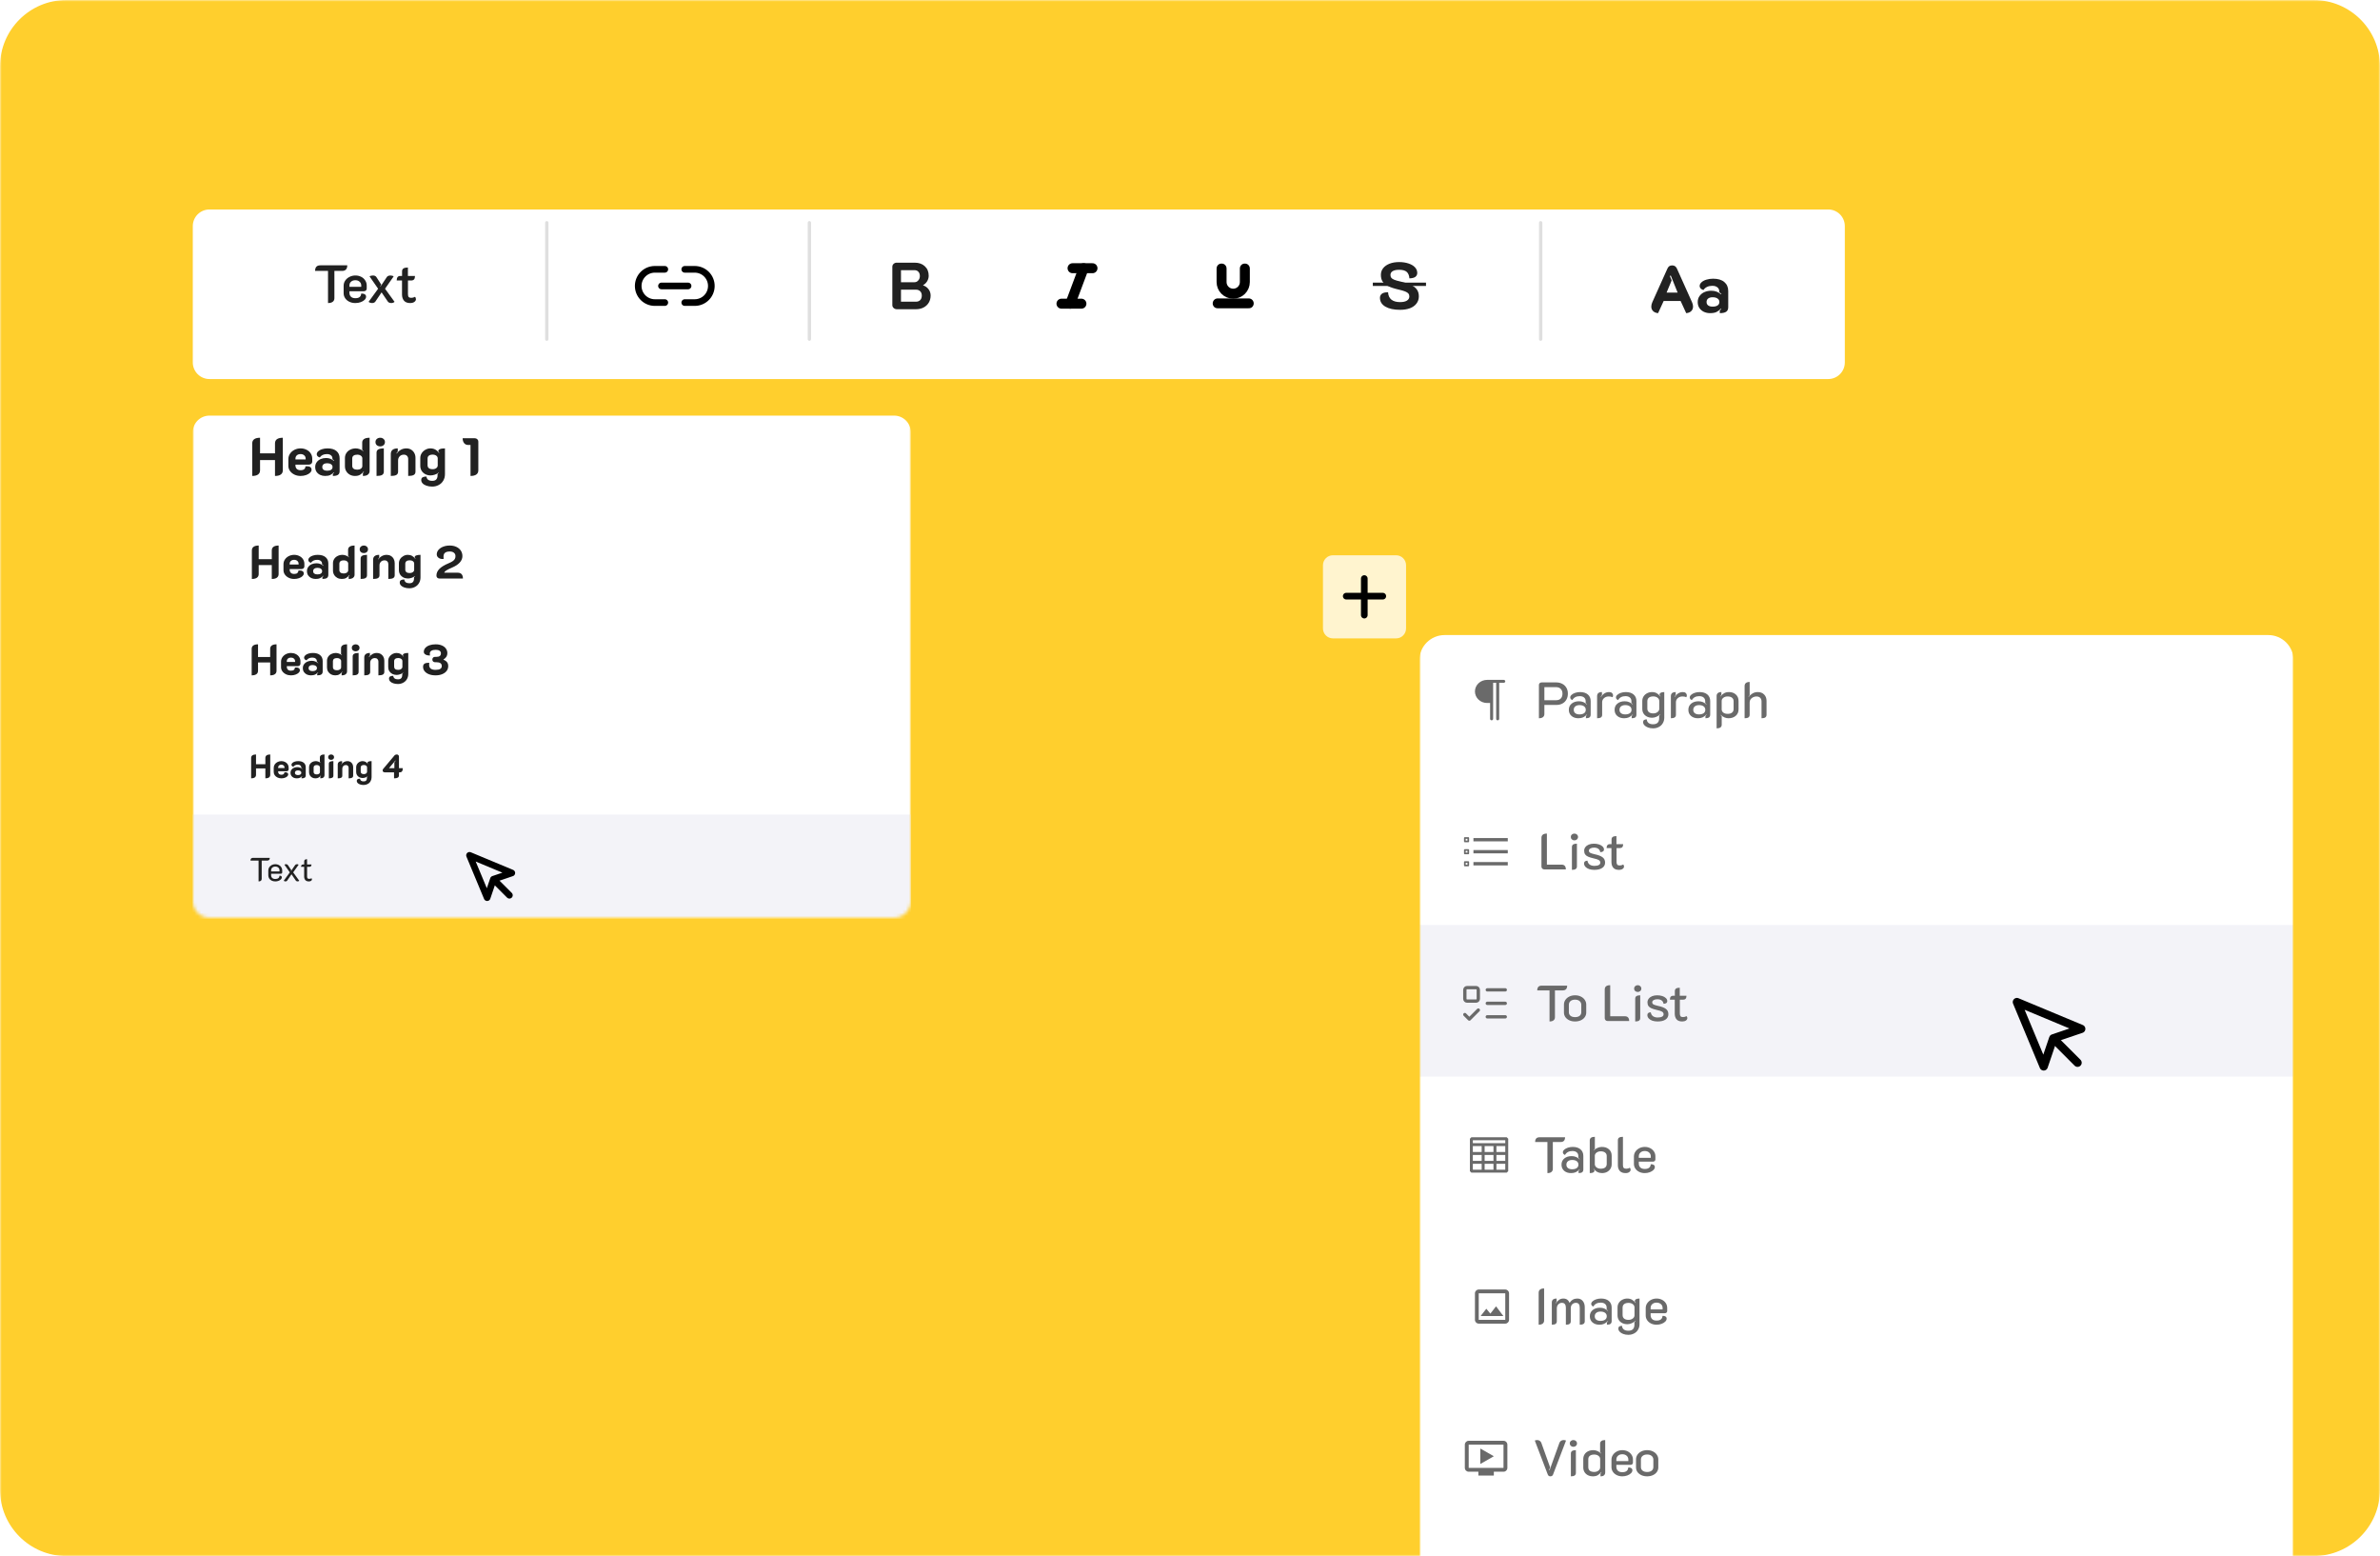
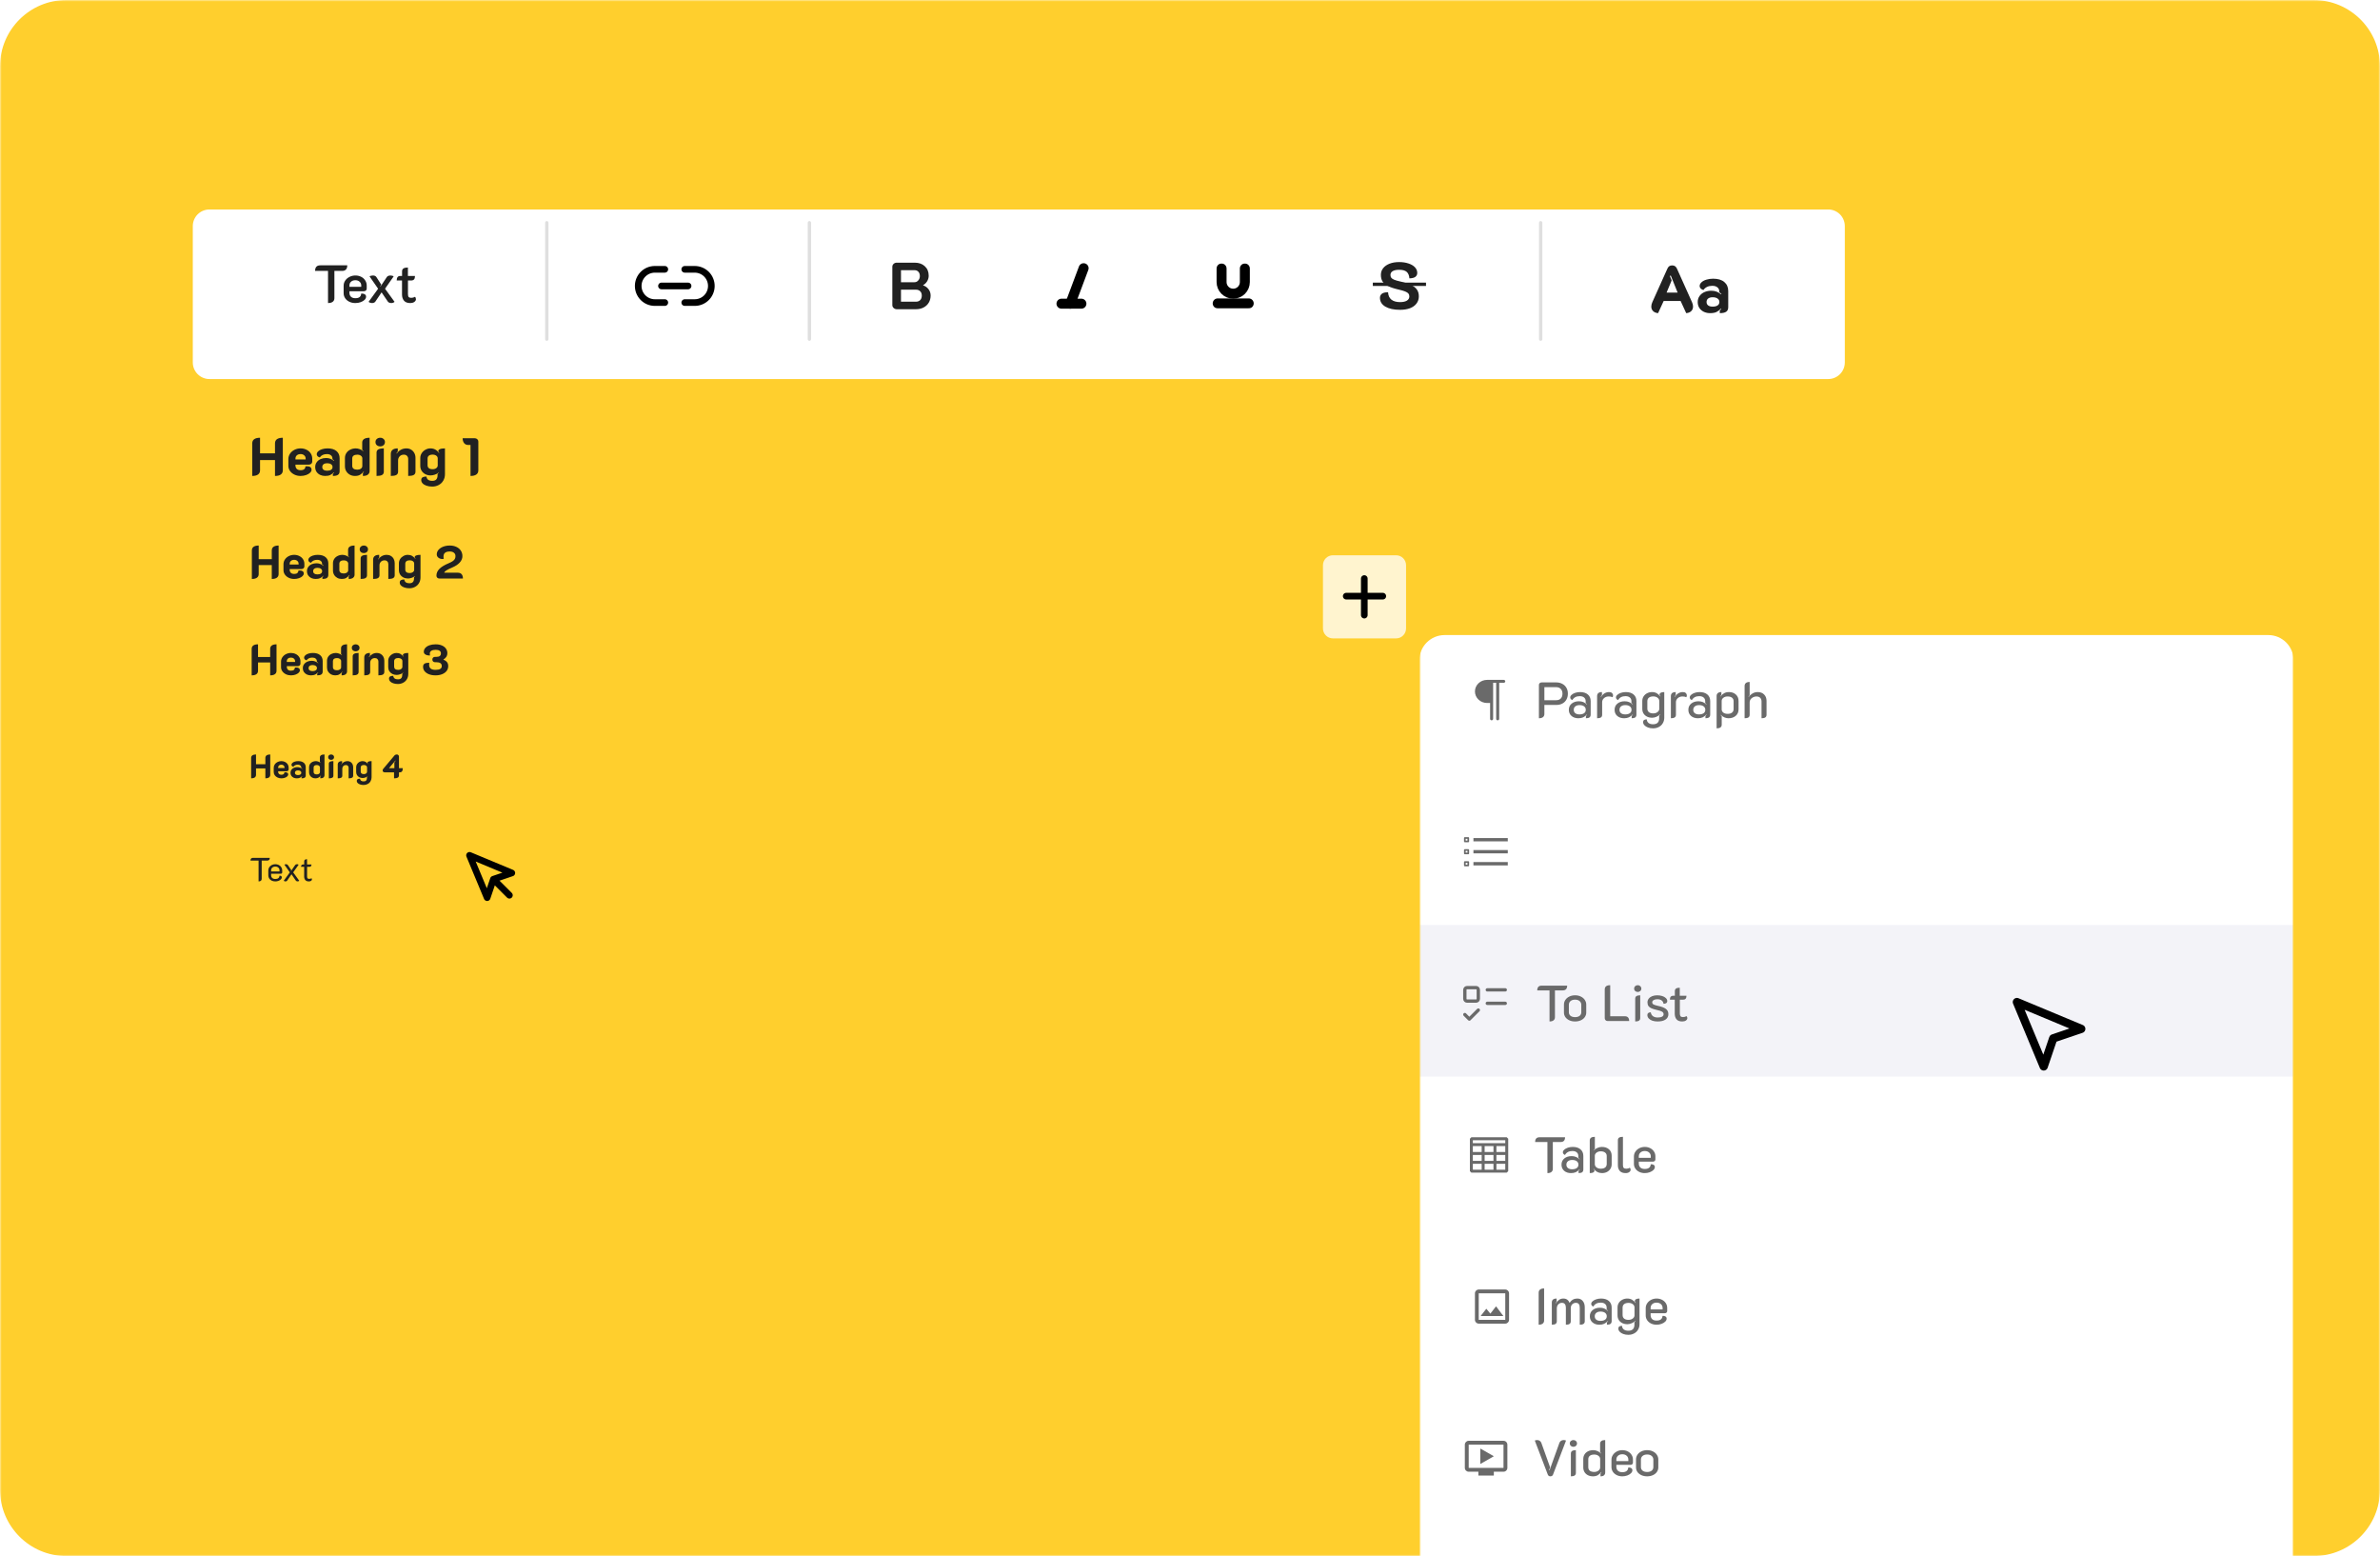
<svg xmlns="http://www.w3.org/2000/svg" width="716" height="468" viewBox="0 0 716 468" fill="none">
  <g clip-path="url(#clip0_841_234)">
    <mask id="mask0_841_234" style="mask-type:luminance" maskUnits="userSpaceOnUse" x="0" y="0" width="716" height="468">
      <path d="M716 0H0V468H716V0Z" fill="white" />
    </mask>
    <g mask="url(#mask0_841_234)">
      <path d="M696 0H20C8.954 0 0 8.954 0 20V448C0 459.046 8.954 468 20 468H696C707.046 468 716 459.046 716 448V20C716 8.954 707.046 0 696 0Z" fill="#FFCF2D" />
      <g filter="url(#filter0_d_841_234)">
        <path d="M420 163H401C399.343 163 398 164.343 398 166V185C398 186.657 399.343 188 401 188H420C421.657 188 423 186.657 423 185V166C423 164.343 421.657 163 420 163Z" fill="white" fill-opacity="0.77" />
        <path d="M410.436 169.999V181" stroke="black" stroke-width="2" stroke-linecap="round" stroke-linejoin="round" />
        <path d="M405 175.296H415.999" stroke="black" stroke-width="2" stroke-linecap="round" stroke-linejoin="round" />
      </g>
      <mask id="mask1_841_234" style="mask-type:luminance" maskUnits="userSpaceOnUse" x="427" y="183" width="263" height="456">
        <path d="M690 183H427V639H690V183Z" fill="white" />
      </mask>
      <g mask="url(#mask1_841_234)">
        <g filter="url(#filter1_d_841_234)">
          <mask id="mask2_841_234" style="mask-type:luminance" maskUnits="userSpaceOnUse" x="427" y="183" width="263" height="456">
            <path d="M682.399 183H434.601C430.403 183 427 186.403 427 190.6V631.4C427 635.597 430.403 639 434.601 639H682.399C686.597 639 690 635.597 690 631.4V190.6C690 186.403 686.597 183 682.399 183Z" fill="white" />
          </mask>
          <g mask="url(#mask2_841_234)">
            <g filter="url(#filter2_d_841_234)">
              <path d="M682.399 183H434.601C430.403 183 427 186.403 427 190.6V631.4C427 635.597 430.403 639 434.601 639H682.399C686.597 639 690 635.597 690 631.4V190.6C690 186.403 686.597 183 682.399 183Z" fill="white" />
            </g>
            <path d="M450.564 212.64C450.443 212.64 450.327 212.595 450.241 212.513C450.156 212.432 450.108 212.321 450.108 212.206V201.349H449.195V212.206C449.195 212.321 449.147 212.432 449.062 212.513C448.976 212.595 448.86 212.64 448.739 212.64C448.618 212.64 448.502 212.595 448.417 212.513C448.331 212.432 448.283 212.321 448.283 212.206V207.429H447.371C446.404 207.429 445.475 207.063 444.791 206.412C444.107 205.76 443.723 204.876 443.723 203.955C443.723 203.033 444.107 202.15 444.791 201.498C445.475 200.846 446.404 200.48 447.371 200.48H452.388C452.509 200.48 452.625 200.526 452.71 200.608C452.796 200.689 452.844 200.8 452.844 200.915C452.844 201.03 452.796 201.14 452.71 201.222C452.625 201.303 452.509 201.349 452.388 201.349H451.02V212.206C451.02 212.321 450.972 212.432 450.886 212.513C450.801 212.595 450.685 212.64 450.564 212.64Z" fill="#6A6A6A" />
            <path d="M462.969 202C462.969 201.777 463.045 201.595 463.197 201.453C463.359 201.311 463.562 201.24 463.805 201.24H468.168C468.857 201.24 469.465 201.382 469.992 201.666C470.529 201.94 470.945 202.335 471.239 202.852C471.533 203.358 471.68 203.946 471.68 204.615C471.68 205.294 471.533 205.892 471.239 206.408C470.955 206.925 470.545 207.325 470.007 207.609C469.48 207.883 468.867 208.02 468.168 208.02H464.611V210.725C464.611 211.141 464.469 211.46 464.185 211.683C463.901 211.906 463.496 212.017 462.969 212.017V202ZM468.168 206.591C468.756 206.591 469.217 206.419 469.551 206.074C469.886 205.719 470.053 205.233 470.053 204.615C470.053 204.017 469.881 203.546 469.536 203.201C469.202 202.846 468.746 202.669 468.168 202.669H464.611V206.591H468.168ZM474.845 212.017C474.004 212.017 473.315 211.789 472.778 211.333C472.241 210.867 471.972 210.249 471.972 209.479C471.972 208.699 472.256 208.075 472.823 207.609C473.391 207.143 474.126 206.91 475.028 206.91C475.98 206.91 476.766 207.234 477.384 207.883L477.445 207.822C477.313 207.68 477.176 207.548 477.034 207.427V206.91C477.034 206.424 476.877 206.049 476.563 205.785C476.249 205.512 475.808 205.375 475.241 205.375C474.217 205.375 473.477 205.77 473.021 206.56C472.829 206.479 472.671 206.368 472.55 206.226C472.438 206.074 472.382 205.922 472.382 205.77C472.382 205.486 472.519 205.223 472.793 204.98C473.067 204.726 473.431 204.524 473.888 204.372C474.344 204.22 474.83 204.144 475.347 204.144C476.34 204.144 477.121 204.387 477.688 204.873C478.256 205.36 478.539 206.023 478.539 206.864V210.908C478.539 211.293 478.423 211.576 478.19 211.759C477.957 211.931 477.597 212.017 477.11 212.017V211.333C477.323 211.1 477.44 210.968 477.46 210.938L477.399 210.877C477.065 211.262 476.69 211.551 476.274 211.744C475.869 211.926 475.393 212.017 474.845 212.017ZM475.165 210.862C475.763 210.862 476.229 210.74 476.563 210.497C476.898 210.254 477.065 209.915 477.065 209.479C477.065 209.043 476.898 208.699 476.563 208.445C476.229 208.192 475.773 208.065 475.195 208.065C474.658 208.065 474.232 208.192 473.918 208.445C473.604 208.699 473.447 209.043 473.447 209.479C473.447 209.915 473.599 210.254 473.903 210.497C474.207 210.74 474.627 210.862 475.165 210.862ZM483.984 205.466C483.406 205.466 482.93 205.633 482.555 205.968C482.18 206.302 481.992 206.712 481.992 207.199V210.984C481.992 211.348 481.866 211.612 481.612 211.774C481.369 211.936 480.989 212.017 480.472 212.017V205.375C480.472 204.554 480.959 204.144 481.932 204.144V205.056C481.8 205.208 481.683 205.365 481.582 205.527L481.658 205.588C482.297 204.625 483.102 204.144 484.075 204.144C484.46 204.144 484.754 204.24 484.957 204.432C485.17 204.625 485.276 204.863 485.276 205.147C485.276 205.36 485.22 205.542 485.109 205.694C484.825 205.542 484.45 205.466 483.984 205.466ZM488.608 212.017C487.766 212.017 487.077 211.789 486.54 211.333C486.003 210.867 485.734 210.249 485.734 209.479C485.734 208.699 486.018 208.075 486.586 207.609C487.153 207.143 487.888 206.91 488.79 206.91C489.743 206.91 490.528 207.234 491.146 207.883L491.207 207.822C491.075 207.68 490.939 207.548 490.797 207.427V206.91C490.797 206.424 490.64 206.049 490.325 205.785C490.011 205.512 489.57 205.375 489.003 205.375C487.979 205.375 487.239 205.77 486.783 206.56C486.591 206.479 486.434 206.368 486.312 206.226C486.2 206.074 486.145 205.922 486.145 205.77C486.145 205.486 486.282 205.223 486.555 204.98C486.829 204.726 487.194 204.524 487.65 204.372C488.106 204.22 488.592 204.144 489.109 204.144C490.102 204.144 490.883 204.387 491.45 204.873C492.018 205.36 492.302 206.023 492.302 206.864V210.908C492.302 211.293 492.185 211.576 491.952 211.759C491.719 211.931 491.359 212.017 490.873 212.017V211.333C491.086 211.1 491.202 210.968 491.222 210.938L491.162 210.877C490.827 211.262 490.452 211.551 490.037 211.744C489.631 211.926 489.155 212.017 488.608 212.017ZM488.927 210.862C489.525 210.862 489.991 210.74 490.325 210.497C490.66 210.254 490.827 209.915 490.827 209.479C490.827 209.043 490.66 208.699 490.325 208.445C489.991 208.192 489.535 208.065 488.957 208.065C488.42 208.065 487.994 208.192 487.68 208.445C487.366 208.699 487.209 209.043 487.209 209.479C487.209 209.915 487.361 210.254 487.665 210.497C487.969 210.74 488.39 210.862 488.927 210.862ZM497.305 215.057C496.748 215.057 496.241 214.971 495.785 214.799C495.329 214.637 494.969 214.409 494.706 214.115C494.442 213.831 494.31 213.517 494.31 213.172C494.31 212.625 494.68 212.352 495.42 212.352C495.44 212.808 495.613 213.167 495.937 213.431C496.272 213.694 496.728 213.826 497.305 213.826C498.532 213.826 499.145 213.223 499.145 212.017V211.257C499.287 211.136 499.393 211.024 499.464 210.923L499.418 210.847C499.135 211.141 498.77 211.384 498.324 211.576C497.888 211.769 497.457 211.865 497.032 211.865C496.464 211.865 495.952 211.754 495.496 211.531C495.05 211.308 494.701 210.999 494.447 210.604C494.194 210.198 494.067 209.732 494.067 209.205V206.819C494.067 206.302 494.199 205.841 494.462 205.436C494.726 205.03 495.081 204.716 495.527 204.493C495.973 204.26 496.464 204.144 497.001 204.144C497.549 204.144 498.02 204.26 498.415 204.493C498.821 204.726 499.18 205.045 499.494 205.451L499.555 205.39C499.464 205.248 499.363 205.116 499.251 204.995C499.251 204.427 499.727 204.144 500.68 204.144V211.835C500.68 212.463 500.533 213.02 500.239 213.507C499.956 214.003 499.555 214.383 499.038 214.647C498.532 214.92 497.954 215.057 497.305 215.057ZM497.351 210.558C497.868 210.558 498.298 210.426 498.643 210.163C498.998 209.889 499.175 209.565 499.175 209.19V206.819C499.175 206.434 499.003 206.109 498.658 205.846C498.314 205.582 497.888 205.451 497.381 205.451C496.804 205.451 496.358 205.577 496.044 205.831C495.739 206.084 495.587 206.439 495.587 206.895V209.114C495.587 209.56 495.739 209.914 496.044 210.178C496.358 210.431 496.793 210.558 497.351 210.558ZM506.179 205.466C505.601 205.466 505.125 205.633 504.75 205.968C504.375 206.302 504.187 206.712 504.187 207.199V210.984C504.187 211.348 504.06 211.612 503.807 211.774C503.564 211.936 503.184 212.017 502.667 212.017V205.375C502.667 204.554 503.153 204.144 504.126 204.144V205.056C503.995 205.208 503.878 205.365 503.777 205.527L503.853 205.588C504.491 204.625 505.297 204.144 506.27 204.144C506.655 204.144 506.949 204.24 507.152 204.432C507.365 204.625 507.471 204.863 507.471 205.147C507.471 205.36 507.415 205.542 507.304 205.694C507.02 205.542 506.645 205.466 506.179 205.466ZM510.802 212.017C509.961 212.017 509.272 211.789 508.735 211.333C508.198 210.867 507.929 210.249 507.929 209.479C507.929 208.699 508.213 208.075 508.78 207.609C509.348 207.143 510.083 206.91 510.985 206.91C511.938 206.91 512.723 207.234 513.341 207.883L513.402 207.822C513.27 207.68 513.133 207.548 512.992 207.427V206.91C512.992 206.424 512.834 206.049 512.52 205.785C512.206 205.512 511.765 205.375 511.198 205.375C510.174 205.375 509.434 205.77 508.978 206.56C508.785 206.479 508.628 206.368 508.507 206.226C508.395 206.074 508.34 205.922 508.34 205.77C508.34 205.486 508.476 205.223 508.75 204.98C509.024 204.726 509.389 204.524 509.845 204.372C510.301 204.22 510.787 204.144 511.304 204.144C512.297 204.144 513.078 204.387 513.645 204.873C514.213 205.36 514.497 206.023 514.497 206.864V210.908C514.497 211.293 514.38 211.576 514.147 211.759C513.914 211.931 513.554 212.017 513.068 212.017V211.333C513.28 211.1 513.397 210.968 513.417 210.938L513.356 210.877C513.022 211.262 512.647 211.551 512.231 211.744C511.826 211.926 511.35 212.017 510.802 212.017ZM511.122 210.862C511.72 210.862 512.186 210.74 512.52 210.497C512.855 210.254 513.022 209.915 513.022 209.479C513.022 209.043 512.855 208.699 512.52 208.445C512.186 208.192 511.73 208.065 511.152 208.065C510.615 208.065 510.189 208.192 509.875 208.445C509.561 208.699 509.404 209.043 509.404 209.479C509.404 209.915 509.556 210.254 509.86 210.497C510.164 210.74 510.585 210.862 511.122 210.862ZM516.429 205.299C516.429 204.954 516.546 204.676 516.779 204.463C517.022 204.25 517.382 204.144 517.858 204.144V204.98C517.808 205.051 517.757 205.121 517.706 205.192C517.656 205.253 517.605 205.319 517.554 205.39L517.615 205.451C517.929 205.035 518.284 204.716 518.679 204.493C519.085 204.26 519.571 204.144 520.139 204.144C521 204.144 521.694 204.392 522.221 204.888C522.758 205.375 523.027 206.018 523.027 206.819V209.357C523.027 210.158 522.743 210.801 522.176 211.288C521.618 211.774 520.894 212.017 520.002 212.017C519.566 212.017 519.145 211.926 518.74 211.744C518.335 211.551 517.985 211.303 517.691 210.999L517.645 211.075C517.716 211.176 517.823 211.288 517.965 211.409V213.948C517.965 214.687 517.453 215.057 516.429 215.057V205.299ZM519.743 210.695C520.311 210.695 520.752 210.568 521.066 210.315C521.38 210.061 521.537 209.712 521.537 209.266V206.895C521.537 206.439 521.38 206.089 521.066 205.846C520.752 205.593 520.306 205.466 519.728 205.466C519.221 205.466 518.796 205.598 518.451 205.861C518.117 206.115 517.949 206.434 517.949 206.819V209.342C517.949 209.727 518.112 210.051 518.436 210.315C518.77 210.568 519.206 210.695 519.743 210.695ZM524.847 202.335C524.847 201.94 524.974 201.636 525.227 201.423C525.491 201.21 525.871 201.104 526.367 201.104V205.086C526.256 205.197 526.139 205.344 526.017 205.527L526.093 205.588C526.408 205.152 526.798 204.802 527.264 204.539C527.73 204.275 528.242 204.144 528.799 204.144C529.61 204.144 530.254 204.392 530.73 204.888C531.207 205.375 531.445 206.003 531.445 206.773V210.984C531.445 211.338 531.318 211.602 531.065 211.774C530.821 211.936 530.446 212.017 529.94 212.017V206.956C529.94 206.51 529.808 206.15 529.544 205.876C529.281 205.603 528.896 205.466 528.389 205.466C528.034 205.466 527.7 205.547 527.386 205.709C527.072 205.861 526.823 206.069 526.641 206.332C526.458 206.596 526.367 206.885 526.367 207.199V210.984C526.367 211.338 526.24 211.602 525.987 211.774C525.734 211.936 525.354 212.017 524.847 212.017V202.335Z" fill="#6A6A6A" />
            <path d="M443.268 248.543H453.603M443.268 252.16H453.603M443.268 255.777H453.603" stroke="#6A6A6A" stroke-linejoin="round" />
            <path d="M440.682 248.026H441.715V249.06H440.682V248.026ZM440.682 251.643H441.715V252.677H440.682V251.643ZM440.682 255.261H441.715V256.294H440.682V255.261Z" stroke="#6A6A6A" stroke-width="0.5" stroke-linecap="square" stroke-linejoin="round" />
-             <path d="M464.579 257.48C464.346 257.48 464.143 257.399 463.971 257.237C463.809 257.065 463.729 256.862 463.729 256.629V247.995C463.729 247.134 464.276 246.703 465.37 246.703V256.051H469.84C470.235 256.051 470.539 256.173 470.752 256.416C470.965 256.659 471.071 257.014 471.071 257.48H464.579ZM473.656 248.74C473.352 248.74 473.094 248.644 472.881 248.451C472.668 248.259 472.562 248.015 472.562 247.722C472.562 247.428 472.668 247.185 472.881 246.992C473.094 246.799 473.352 246.703 473.656 246.703C473.96 246.703 474.214 246.799 474.417 246.992C474.629 247.185 474.736 247.428 474.736 247.722C474.736 248.015 474.629 248.259 474.417 248.451C474.214 248.644 473.96 248.74 473.656 248.74ZM472.896 250.777C472.896 250.412 473.017 250.149 473.26 249.986C473.514 249.824 473.895 249.743 474.401 249.743V256.583C474.401 256.938 474.275 257.201 474.021 257.374C473.778 257.536 473.403 257.617 472.896 257.617V250.777ZM479.622 257.617C479.064 257.617 478.547 257.541 478.071 257.389C477.605 257.227 477.235 256.999 476.961 256.705C476.688 256.401 476.551 256.056 476.551 255.671C476.551 255.154 476.89 254.881 477.569 254.85C477.661 255.377 477.889 255.773 478.254 256.036C478.628 256.289 479.09 256.416 479.637 256.416C480.204 256.416 480.645 256.335 480.96 256.173C481.274 256.011 481.431 255.767 481.431 255.443C481.431 255.119 481.289 254.866 481.005 254.683C480.732 254.501 480.214 254.329 479.454 254.166C478.754 254.004 478.203 253.837 477.797 253.665C477.392 253.493 477.088 253.265 476.885 252.981C476.683 252.687 476.581 252.312 476.581 251.856C476.581 251.451 476.703 251.091 476.946 250.777C477.189 250.453 477.529 250.199 477.965 250.017C478.411 249.834 478.922 249.743 479.5 249.743C480.047 249.743 480.549 249.814 481.005 249.956C481.471 250.098 481.841 250.306 482.115 250.579C482.399 250.843 482.54 251.152 482.54 251.506C482.54 252.003 482.165 252.266 481.415 252.297C481.364 251.871 481.177 251.537 480.853 251.294C480.539 251.05 480.103 250.929 479.546 250.929C479.09 250.929 478.72 251.015 478.436 251.187C478.152 251.349 478.01 251.567 478.01 251.841C478.01 252.125 478.137 252.342 478.39 252.494C478.654 252.636 479.1 252.778 479.728 252.92C480.813 253.143 481.608 253.447 482.115 253.832C482.622 254.207 482.875 254.739 482.875 255.428C482.875 256.117 482.586 256.654 482.009 257.039C481.441 257.424 480.645 257.617 479.622 257.617ZM487.023 257.617C486.263 257.617 485.701 257.404 485.336 256.978C484.971 256.543 484.788 255.975 484.788 255.276V251.066H483.329C483.329 250.67 483.41 250.377 483.572 250.184C483.734 249.981 483.952 249.88 484.226 249.88H484.819V248.497C484.819 248.132 484.94 247.869 485.184 247.706C485.427 247.544 485.797 247.463 486.293 247.463V249.88H488.315C488.315 250.285 488.229 250.584 488.057 250.777C487.895 250.969 487.636 251.066 487.282 251.066H486.324V255.215C486.324 255.6 486.394 255.879 486.536 256.051C486.678 256.213 486.932 256.294 487.297 256.294C487.652 256.294 487.996 256.198 488.331 256.006C488.493 256.168 488.574 256.37 488.574 256.614C488.574 256.877 488.437 257.11 488.163 257.313C487.89 257.515 487.51 257.617 487.023 257.617Z" fill="#6A6A6A" />
            <path d="M690 274.2H427V319.8H690V274.2Z" fill="#F3F3F8" />
            <path d="M444.06 293.031H441.357C440.984 293.031 440.682 293.334 440.682 293.707V296.409C440.682 296.783 440.984 297.085 441.357 297.085H444.06C444.434 297.085 444.736 296.783 444.736 296.409V293.707C444.736 293.334 444.434 293.031 444.06 293.031Z" stroke="#6A6A6A" stroke-linecap="round" stroke-linejoin="round" />
            <path d="M440.682 301.139L442.033 302.491L444.736 299.788" stroke="#6A6A6A" stroke-linecap="round" stroke-linejoin="round" />
            <path d="M447.439 293.706H452.845" stroke="#6A6A6A" stroke-linecap="round" stroke-linejoin="round" />
            <path d="M447.439 297.76H452.845" stroke="#6A6A6A" stroke-linecap="round" stroke-linejoin="round" />
-             <path d="M447.439 301.812H452.845" stroke="#6A6A6A" stroke-linecap="round" stroke-linejoin="round" />
            <path d="M466.161 293.868H462.467C462.467 292.916 462.908 292.44 463.789 292.44H471.467C471.467 292.906 471.355 293.26 471.132 293.504C470.909 293.747 470.58 293.868 470.144 293.868H467.788V301.924C467.788 302.34 467.646 302.659 467.362 302.882C467.088 303.105 466.688 303.216 466.161 303.216V293.868ZM473.846 303.216C473.208 303.216 472.635 303.1 472.129 302.867C471.622 302.634 471.222 302.315 470.928 301.909C470.644 301.494 470.502 301.033 470.502 300.526V298.14C470.502 297.623 470.644 297.152 470.928 296.726C471.211 296.3 471.607 295.966 472.113 295.723C472.62 295.469 473.198 295.343 473.846 295.343C474.495 295.343 475.073 295.469 475.58 295.723C476.086 295.966 476.482 296.3 476.765 296.726C477.059 297.152 477.206 297.623 477.206 298.14V300.526C477.206 301.033 477.059 301.494 476.765 301.909C476.482 302.315 476.081 302.634 475.564 302.867C475.058 303.1 474.485 303.216 473.846 303.216ZM473.846 301.909C474.424 301.909 474.88 301.777 475.215 301.514C475.549 301.24 475.716 300.881 475.716 300.435V298.2C475.716 297.734 475.544 297.359 475.199 297.076C474.865 296.792 474.414 296.65 473.846 296.65C473.279 296.65 472.823 296.792 472.478 297.076C472.144 297.359 471.977 297.734 471.977 298.2V300.435C471.977 300.881 472.144 301.24 472.478 301.514C472.813 301.777 473.269 301.909 473.846 301.909ZM483.624 303.08C483.391 303.08 483.189 302.999 483.016 302.836C482.854 302.664 482.773 302.461 482.773 302.228V293.595C482.773 292.733 483.32 292.303 484.415 292.303V301.651H488.884C489.28 301.651 489.584 301.772 489.796 302.016C490.009 302.259 490.116 302.613 490.116 303.08H483.624ZM492.701 294.34C492.397 294.34 492.139 294.243 491.926 294.051C491.713 293.858 491.606 293.615 491.606 293.321C491.606 293.027 491.713 292.784 491.926 292.592C492.139 292.399 492.397 292.303 492.701 292.303C493.005 292.303 493.258 292.399 493.461 292.592C493.674 292.784 493.78 293.027 493.78 293.321C493.78 293.615 493.674 293.858 493.461 294.051C493.258 294.243 493.005 294.34 492.701 294.34ZM491.941 296.376C491.941 296.012 492.063 295.748 492.306 295.586C492.559 295.424 492.939 295.343 493.446 295.343V302.183C493.446 302.537 493.319 302.801 493.066 302.973C492.823 303.135 492.448 303.216 491.941 303.216V296.376ZM498.666 303.216C498.109 303.216 497.592 303.14 497.116 302.988C496.649 302.826 496.279 302.598 496.006 302.304C495.732 302 495.595 301.656 495.595 301.271C495.595 300.754 495.935 300.48 496.614 300.45C496.705 300.977 496.933 301.372 497.298 301.636C497.673 301.889 498.134 302.016 498.681 302.016C499.249 302.016 499.69 301.935 500.004 301.772C500.318 301.61 500.475 301.367 500.475 301.043C500.475 300.719 500.333 300.465 500.05 300.283C499.776 300.1 499.259 299.928 498.499 299.766C497.8 299.604 497.247 299.437 496.842 299.264C496.437 299.092 496.132 298.864 495.93 298.58C495.727 298.287 495.626 297.912 495.626 297.456C495.626 297.05 495.747 296.691 495.991 296.376C496.234 296.052 496.573 295.799 497.009 295.616C497.455 295.434 497.967 295.343 498.545 295.343C499.092 295.343 499.594 295.414 500.05 295.556C500.516 295.697 500.886 295.905 501.159 296.179C501.443 296.442 501.585 296.751 501.585 297.106C501.585 297.603 501.21 297.866 500.46 297.896C500.409 297.471 500.222 297.136 499.898 296.893C499.583 296.65 499.148 296.528 498.59 296.528C498.134 296.528 497.764 296.615 497.48 296.787C497.197 296.949 497.055 297.167 497.055 297.44C497.055 297.724 497.181 297.942 497.435 298.094C497.698 298.236 498.144 298.378 498.773 298.52C499.857 298.743 500.653 299.047 501.159 299.432C501.666 299.807 501.92 300.339 501.92 301.028C501.92 301.717 501.631 302.254 501.053 302.639C500.485 303.024 499.69 303.216 498.666 303.216ZM506.068 303.216C505.308 303.216 504.745 303.004 504.38 302.578C504.015 302.142 503.833 301.575 503.833 300.876V296.665H502.374C502.374 296.27 502.455 295.976 502.617 295.784C502.779 295.581 502.997 295.48 503.271 295.48H503.863V294.096C503.863 293.732 503.985 293.468 504.228 293.306C504.472 293.144 504.841 293.063 505.338 293.063V295.48H507.36C507.36 295.885 507.274 296.184 507.102 296.376C506.939 296.569 506.681 296.665 506.326 296.665H505.368V300.815C505.368 301.2 505.439 301.479 505.581 301.651C505.723 301.813 505.977 301.894 506.341 301.894C506.696 301.894 507.041 301.798 507.375 301.605C507.537 301.767 507.618 301.97 507.618 302.213C507.618 302.477 507.482 302.71 507.208 302.912C506.934 303.115 506.554 303.216 506.068 303.216Z" fill="#6A6A6A" />
            <path d="M453.287 338.04H442.646L442.203 338.484V348.236L442.646 348.679H453.287L453.731 348.236V338.484L453.287 338.04ZM443.09 338.926H452.844V339.814H443.09V338.926ZM449.297 342.472H446.637V340.7H449.297V342.472ZM449.297 343.36V345.132H446.637V343.36H449.297ZM443.09 340.7H445.75V342.472H443.09V340.7ZM443.09 343.36H445.75V345.132H443.09V343.36ZM443.09 347.792V346.02H445.75V347.792H443.09ZM446.637 347.792V346.02H449.297V347.792H446.637ZM452.844 347.792H450.184V346.02H452.844V347.792ZM452.844 345.132H450.184V343.36H452.844V345.132ZM450.184 342.472V340.7H452.844V342.472H450.184Z" fill="#6A6A6A" />
            <path d="M465.526 339.469H461.832C461.832 338.516 462.273 338.04 463.155 338.04H470.832C470.832 338.507 470.72 338.861 470.497 339.104C470.274 339.347 469.945 339.469 469.509 339.469H467.153V347.525C467.153 347.94 467.011 348.259 466.727 348.483C466.454 348.706 466.053 348.817 465.526 348.817V339.469ZM472.637 348.817C471.795 348.817 471.106 348.589 470.569 348.133C470.032 347.666 469.763 347.049 469.763 346.279C469.763 345.499 470.047 344.876 470.615 344.409C471.182 343.942 471.917 343.71 472.819 343.71C473.772 343.71 474.557 344.033 475.175 344.683L475.236 344.622C475.105 344.48 474.968 344.348 474.826 344.227V343.71C474.826 343.223 474.669 342.848 474.354 342.585C474.04 342.311 473.6 342.175 473.032 342.175C472.008 342.175 471.268 342.57 470.812 343.36C470.62 343.28 470.463 343.167 470.341 343.026C470.23 342.874 470.174 342.722 470.174 342.57C470.174 342.285 470.311 342.023 470.584 341.779C470.858 341.525 471.223 341.323 471.679 341.171C472.135 341.019 472.621 340.943 473.138 340.943C474.132 340.943 474.912 341.187 475.479 341.673C476.047 342.159 476.331 342.824 476.331 343.664V347.707C476.331 348.092 476.214 348.376 475.981 348.559C475.748 348.73 475.388 348.817 474.902 348.817V348.133C475.115 347.9 475.231 347.768 475.251 347.738L475.191 347.677C474.856 348.061 474.481 348.35 474.066 348.543C473.66 348.726 473.184 348.817 472.637 348.817ZM472.956 347.662C473.554 347.662 474.02 347.54 474.354 347.297C474.689 347.054 474.856 346.715 474.856 346.279C474.856 345.842 474.689 345.499 474.354 345.245C474.02 344.991 473.564 344.865 472.986 344.865C472.449 344.865 472.024 344.991 471.709 345.245C471.395 345.499 471.238 345.842 471.238 346.279C471.238 346.715 471.39 347.054 471.694 347.297C471.998 347.54 472.419 347.662 472.956 347.662ZM478.263 339.013C478.263 338.273 478.775 337.903 479.799 337.903V341.551C479.627 341.703 479.52 341.81 479.48 341.871L479.525 341.947C479.819 341.643 480.184 341.399 480.62 341.217C481.066 341.035 481.492 340.943 481.897 340.943C482.799 340.943 483.518 341.187 484.056 341.673C484.593 342.159 484.861 342.802 484.861 343.603V346.142C484.861 346.659 484.735 347.119 484.481 347.525C484.228 347.931 483.878 348.25 483.432 348.483C482.986 348.706 482.49 348.817 481.942 348.817C480.939 348.817 480.108 348.381 479.449 347.51L479.388 347.571C479.47 347.681 479.571 347.809 479.692 347.951C479.692 348.244 479.576 348.463 479.343 348.604C479.12 348.745 478.76 348.817 478.263 348.817V339.013ZM481.562 347.495C482.15 347.495 482.596 347.373 482.9 347.13C483.214 346.876 483.371 346.517 483.371 346.051V343.679C483.371 343.234 483.209 342.889 482.885 342.646C482.571 342.392 482.135 342.266 481.578 342.266C481.081 342.266 480.655 342.398 480.301 342.661C479.956 342.924 479.784 343.243 479.784 343.619V346.127C479.784 346.511 479.951 346.836 480.285 347.099C480.63 347.362 481.056 347.495 481.562 347.495ZM489.051 348.817C488.271 348.817 487.688 348.604 487.303 348.179C486.918 347.742 486.725 347.175 486.725 346.476V338.937C486.725 338.572 486.847 338.309 487.09 338.147C487.344 337.984 487.729 337.903 488.246 337.903V346.415C488.246 346.8 488.322 347.08 488.474 347.251C488.636 347.414 488.899 347.495 489.264 347.495C489.639 347.495 489.994 347.399 490.328 347.206C490.48 347.377 490.556 347.581 490.556 347.814C490.556 348.077 490.42 348.311 490.146 348.513C489.882 348.715 489.518 348.817 489.051 348.817ZM494.816 348.817C494.198 348.817 493.641 348.695 493.144 348.452C492.647 348.209 492.257 347.875 491.973 347.449C491.69 347.023 491.548 346.548 491.548 346.02V343.847C491.548 343.299 491.695 342.808 491.989 342.372C492.293 341.927 492.693 341.577 493.19 341.323C493.686 341.069 494.228 340.943 494.816 340.943C495.404 340.943 495.941 341.065 496.428 341.308C496.914 341.551 497.299 341.89 497.583 342.327C497.867 342.752 498.009 343.239 498.009 343.786V344.728C498.009 344.9 497.938 345.052 497.796 345.184C497.664 345.306 497.502 345.367 497.31 345.367H493.022V345.944C493.022 346.431 493.174 346.826 493.479 347.13C493.783 347.423 494.228 347.571 494.816 347.571C495.404 347.571 495.845 347.444 496.139 347.191C496.443 346.928 496.595 346.583 496.595 346.157C496.96 346.127 497.259 346.187 497.492 346.339C497.725 346.481 497.842 346.7 497.842 346.993C497.842 347.308 497.7 347.605 497.416 347.89C497.142 348.163 496.772 348.387 496.306 348.559C495.85 348.73 495.353 348.817 494.816 348.817ZM496.625 344.227V343.786C496.625 343.31 496.458 342.924 496.124 342.631C495.789 342.327 495.353 342.175 494.816 342.175C494.279 342.175 493.843 342.327 493.509 342.631C493.185 342.924 493.022 343.31 493.022 343.786V344.227H496.625Z" fill="#6A6A6A" />
            <path d="M452.844 384.97V392.95H444.863V384.97H452.844ZM452.844 383.83H444.863C444.236 383.83 443.723 384.342 443.723 384.97V392.95C443.723 393.578 444.236 394.09 444.863 394.09H452.844C453.471 394.09 453.984 393.578 453.984 392.95V384.97C453.984 384.342 453.471 383.83 452.844 383.83ZM450.073 388.88L448.363 391.087L447.143 389.611L445.433 391.81H452.274L450.073 388.88Z" fill="#6A6A6A" />
            <path d="M462.893 384.795C462.893 384.38 463.034 384.061 463.318 383.837C463.602 383.614 464.007 383.503 464.534 383.503V393.125C464.534 393.539 464.393 393.859 464.109 394.082C463.825 394.306 463.42 394.417 462.893 394.417V384.795ZM466.849 387.774C466.849 386.953 467.331 386.543 468.294 386.543V387.501C468.192 387.602 468.081 387.744 467.959 387.926L468.035 387.987C468.359 387.52 468.699 387.166 469.054 386.923C469.408 386.669 469.829 386.543 470.315 386.543C471.228 386.543 471.851 386.979 472.185 387.85C472.753 386.979 473.523 386.543 474.496 386.543C475.206 386.543 475.758 386.786 476.153 387.273C476.559 387.759 476.761 388.393 476.761 389.173V393.383C476.761 393.737 476.635 394.002 476.381 394.173C476.138 394.336 475.763 394.417 475.256 394.417V389.279C475.256 388.317 474.866 387.835 474.086 387.835C473.66 387.835 473.295 387.982 472.991 388.276C472.697 388.56 472.55 388.96 472.55 389.477V393.383C472.55 393.748 472.429 394.011 472.185 394.173C471.942 394.336 471.572 394.417 471.076 394.417V389.279C471.076 388.834 470.979 388.484 470.787 388.23C470.594 387.967 470.295 387.835 469.89 387.835C469.444 387.835 469.074 387.998 468.78 388.321C468.496 388.636 468.354 389.036 468.354 389.522V393.383C468.354 393.737 468.228 394.002 467.974 394.173C467.731 394.336 467.356 394.417 466.849 394.417V387.774ZM481.161 394.417C480.319 394.417 479.63 394.189 479.093 393.733C478.556 393.266 478.287 392.649 478.287 391.878C478.287 391.098 478.571 390.475 479.139 390.009C479.706 389.542 480.441 389.309 481.343 389.309C482.296 389.309 483.081 389.633 483.699 390.282L483.76 390.221C483.629 390.08 483.492 389.948 483.35 389.826V389.309C483.35 388.823 483.193 388.447 482.878 388.185C482.564 387.911 482.124 387.774 481.556 387.774C480.532 387.774 479.792 388.169 479.336 388.96C479.144 388.879 478.987 388.767 478.865 388.625C478.754 388.473 478.698 388.321 478.698 388.169C478.698 387.885 478.835 387.622 479.108 387.379C479.382 387.125 479.747 386.923 480.203 386.771C480.659 386.619 481.145 386.543 481.662 386.543C482.656 386.543 483.436 386.786 484.003 387.273C484.571 387.759 484.855 388.423 484.855 389.264V393.307C484.855 393.691 484.738 393.976 484.505 394.158C484.272 394.33 483.912 394.417 483.426 394.417V393.733C483.639 393.5 483.755 393.368 483.775 393.337L483.715 393.277C483.38 393.661 483.005 393.95 482.59 394.143C482.184 394.325 481.708 394.417 481.161 394.417ZM481.48 393.261C482.078 393.261 482.544 393.14 482.878 392.897C483.213 392.653 483.38 392.314 483.38 391.878C483.38 391.442 483.213 391.098 482.878 390.845C482.544 390.591 482.088 390.465 481.51 390.465C480.973 390.465 480.547 390.591 480.233 390.845C479.919 391.098 479.762 391.442 479.762 391.878C479.762 392.314 479.914 392.653 480.218 392.897C480.522 393.14 480.943 393.261 481.48 393.261ZM489.858 397.457C489.301 397.457 488.794 397.37 488.338 397.198C487.882 397.035 487.522 396.807 487.259 396.514C486.995 396.23 486.864 395.917 486.864 395.572C486.864 395.025 487.233 394.751 487.973 394.751C487.994 395.207 488.166 395.567 488.49 395.83C488.825 396.093 489.281 396.225 489.858 396.225C491.085 396.225 491.698 395.622 491.698 394.417V393.657C491.84 393.535 491.946 393.424 492.017 393.322L491.972 393.246C491.688 393.539 491.323 393.783 490.877 393.976C490.441 394.169 490.01 394.265 489.585 394.265C489.017 394.265 488.505 394.154 488.049 393.93C487.603 393.707 487.254 393.398 487 393.003C486.747 392.597 486.62 392.132 486.62 391.605V389.218C486.62 388.701 486.752 388.241 487.016 387.835C487.279 387.429 487.634 387.116 488.08 386.893C488.526 386.66 489.017 386.543 489.554 386.543C490.102 386.543 490.573 386.66 490.968 386.893C491.373 387.125 491.733 387.444 492.048 387.85L492.108 387.789C492.017 387.648 491.916 387.516 491.804 387.394C491.804 386.827 492.281 386.543 493.233 386.543V394.234C493.233 394.862 493.086 395.42 492.792 395.906C492.509 396.403 492.108 396.783 491.591 397.046C491.085 397.32 490.507 397.457 489.858 397.457ZM489.904 392.957C490.421 392.957 490.852 392.825 491.196 392.562C491.551 392.289 491.728 391.965 491.728 391.589V389.218C491.728 388.834 491.556 388.508 491.211 388.245C490.867 387.982 490.441 387.85 489.934 387.85C489.357 387.85 488.911 387.976 488.597 388.23C488.293 388.484 488.141 388.838 488.141 389.294V391.513C488.141 391.959 488.293 392.314 488.597 392.577C488.911 392.831 489.347 392.957 489.904 392.957ZM498.367 394.417C497.749 394.417 497.191 394.295 496.695 394.052C496.198 393.809 495.808 393.474 495.524 393.049C495.24 392.623 495.098 392.147 495.098 391.62V389.446C495.098 388.899 495.245 388.408 495.539 387.972C495.843 387.526 496.244 387.177 496.74 386.923C497.237 386.669 497.779 386.543 498.367 386.543C498.955 386.543 499.492 386.665 499.978 386.908C500.465 387.151 500.85 387.49 501.134 387.926C501.418 388.352 501.559 388.838 501.559 389.385V390.328C501.559 390.499 501.489 390.651 501.347 390.784C501.215 390.905 501.053 390.966 500.86 390.966H496.573V391.544C496.573 392.03 496.725 392.425 497.029 392.729C497.333 393.023 497.779 393.17 498.367 393.17C498.955 393.17 499.396 393.044 499.689 392.79C499.994 392.527 500.146 392.182 500.146 391.757C500.51 391.726 500.809 391.787 501.042 391.939C501.276 392.08 501.392 392.299 501.392 392.593C501.392 392.907 501.25 393.205 500.966 393.489C500.693 393.763 500.323 393.986 499.857 394.158C499.401 394.33 498.904 394.417 498.367 394.417ZM500.176 389.826V389.385C500.176 388.91 500.009 388.523 499.674 388.23C499.34 387.926 498.904 387.774 498.367 387.774C497.83 387.774 497.394 387.926 497.059 388.23C496.735 388.523 496.573 388.91 496.573 389.385V389.826H500.176Z" fill="#6A6A6A" />
            <path d="M445.334 431.652V436.304L449.406 433.977L445.334 431.652ZM452.314 429.326H441.845C441.205 429.326 440.682 429.849 440.682 430.489V437.467C440.682 438.107 441.205 438.63 441.845 438.63H444.753V439.793H449.406V438.63H452.314C452.953 438.63 453.477 438.107 453.477 437.467V430.489C453.477 429.849 452.953 429.326 452.314 429.326ZM452.314 437.467H441.845V430.489H452.314V437.467Z" fill="#6A6A6A" />
            <path d="M466.413 440.017C466.038 440.017 465.779 439.838 465.637 439.484L461.73 429.256C461.822 429.214 461.933 429.179 462.065 429.148C462.197 429.118 462.313 429.104 462.415 429.104C462.729 429.104 462.992 429.18 463.205 429.332C463.428 429.473 463.59 429.677 463.692 429.94L466.337 437.312L466.033 438.148L466.17 438.193L469.134 429.94C469.235 429.677 469.397 429.473 469.62 429.332C469.843 429.18 470.112 429.104 470.426 429.104C470.629 429.104 470.862 429.154 471.125 429.256L467.219 439.484C467.158 439.656 467.056 439.789 466.914 439.88C466.773 439.972 466.605 440.017 466.413 440.017ZM473.344 431.14C473.04 431.14 472.782 431.045 472.569 430.852C472.356 430.658 472.25 430.415 472.25 430.122C472.25 429.829 472.356 429.585 472.569 429.392C472.782 429.199 473.04 429.104 473.344 429.104C473.648 429.104 473.902 429.199 474.104 429.392C474.317 429.585 474.424 429.829 474.424 430.122C474.424 430.415 474.317 430.658 474.104 430.852C473.902 431.045 473.648 431.14 473.344 431.14ZM472.584 433.177C472.584 432.812 472.706 432.549 472.949 432.387C473.202 432.224 473.582 432.144 474.089 432.144V438.984C474.089 439.338 473.962 439.601 473.709 439.773C473.466 439.936 473.091 440.017 472.584 440.017V433.177ZM479.234 440.017C478.666 440.017 478.159 439.906 477.713 439.683C477.277 439.459 476.933 439.146 476.68 438.74C476.436 438.334 476.315 437.869 476.315 437.342V434.803C476.315 434.286 476.441 433.826 476.695 433.42C476.948 433.014 477.303 432.701 477.759 432.478C478.225 432.254 478.747 432.144 479.325 432.144C479.76 432.144 480.181 432.235 480.587 432.417C481.002 432.6 481.357 432.843 481.651 433.147L481.696 433.071C481.635 432.99 481.529 432.884 481.377 432.752V430.213C481.377 429.859 481.504 429.585 481.757 429.392C482.01 429.199 482.396 429.104 482.912 429.104V438.862C482.912 439.207 482.796 439.485 482.563 439.698C482.34 439.911 481.985 440.017 481.499 440.017V439.165C481.64 438.983 481.737 438.851 481.787 438.771L481.727 438.71C481.412 439.125 481.058 439.45 480.663 439.683C480.267 439.906 479.791 440.017 479.234 440.017ZM479.614 438.695C480.12 438.695 480.541 438.561 480.875 438.299C481.22 438.036 481.392 437.711 481.392 437.327V434.819C481.392 434.434 481.225 434.115 480.891 433.861C480.566 433.598 480.135 433.466 479.598 433.466C479.031 433.466 478.59 433.592 478.276 433.846C477.972 434.089 477.82 434.434 477.82 434.88V437.251C477.82 437.717 477.972 438.075 478.276 438.329C478.59 438.572 479.036 438.695 479.614 438.695ZM488.06 440.017C487.442 440.017 486.885 439.896 486.388 439.652C485.891 439.409 485.501 439.074 485.217 438.648C484.934 438.223 484.792 437.748 484.792 437.22V435.047C484.792 434.5 484.939 434.009 485.232 433.572C485.537 433.127 485.937 432.776 486.433 432.523C486.93 432.269 487.472 432.144 488.06 432.144C488.648 432.144 489.185 432.265 489.672 432.508C490.158 432.752 490.543 433.09 490.827 433.527C491.111 433.952 491.253 434.439 491.253 434.986V435.928C491.253 436.1 491.182 436.252 491.04 436.384C490.908 436.506 490.746 436.566 490.553 436.566H486.266V437.144C486.266 437.631 486.418 438.025 486.722 438.329C487.026 438.622 487.472 438.771 488.06 438.771C488.648 438.771 489.089 438.645 489.383 438.391C489.687 438.128 489.839 437.783 489.839 437.357C490.204 437.327 490.503 437.388 490.736 437.54C490.969 437.681 491.085 437.9 491.085 438.193C491.085 438.508 490.944 438.806 490.66 439.09C490.386 439.364 490.016 439.587 489.55 439.759C489.094 439.93 488.597 440.017 488.06 440.017ZM489.869 435.427V434.986C489.869 434.51 489.702 434.124 489.368 433.831C489.033 433.527 488.597 433.375 488.06 433.375C487.523 433.375 487.087 433.527 486.753 433.831C486.428 434.124 486.266 434.51 486.266 434.986V435.427H489.869ZM495.524 440.017C494.886 440.017 494.313 439.9 493.806 439.668C493.3 439.435 492.899 439.116 492.605 438.71C492.321 438.295 492.18 437.833 492.18 437.327V434.94C492.18 434.424 492.321 433.952 492.605 433.527C492.889 433.101 493.284 432.766 493.791 432.523C494.298 432.269 494.875 432.144 495.524 432.144C496.173 432.144 496.751 432.269 497.257 432.523C497.764 432.766 498.159 433.101 498.443 433.527C498.737 433.952 498.884 434.424 498.884 434.94V437.327C498.884 437.833 498.737 438.295 498.443 438.71C498.159 439.116 497.759 439.435 497.242 439.668C496.735 439.9 496.163 440.017 495.524 440.017ZM495.524 438.71C496.102 438.71 496.558 438.578 496.892 438.315C497.227 438.041 497.394 437.681 497.394 437.236V435.001C497.394 434.534 497.222 434.161 496.877 433.876C496.543 433.592 496.092 433.451 495.524 433.451C494.957 433.451 494.501 433.592 494.156 433.876C493.821 434.161 493.654 434.534 493.654 435.001V437.236C493.654 437.681 493.821 438.041 494.156 438.315C494.49 438.578 494.946 438.71 495.524 438.71Z" fill="#6A6A6A" />
            <path d="M606.768 297.38L614.828 316.726L617.69 308.301L626.116 305.44L606.768 297.38Z" stroke="black" stroke-width="2.5" stroke-linecap="round" stroke-linejoin="round" />
-             <path d="M618.17 308.78L625.011 315.62" stroke="black" stroke-width="2.5" stroke-linecap="round" stroke-linejoin="round" />
          </g>
        </g>
      </g>
    </g>
    <g filter="url(#filter3_d_841_234)">
      <mask id="mask3_841_234" style="mask-type:luminance" maskUnits="userSpaceOnUse" x="58" y="117" width="216" height="155">
        <path d="M269 117H63C60.239 117 58 119.239 58 122V267C58 269.761 60.239 272 63 272H269C271.761 272 274 269.761 274 267V122C274 119.239 271.761 117 269 117Z" fill="white" />
      </mask>
      <g mask="url(#mask3_841_234)">
        <g filter="url(#filter4_d_841_234)">
-           <path d="M269 117H63C60.239 117 58 119.239 58 122V267C58 269.761 60.239 272 63 272H269C271.761 272 274 269.761 274 267V122C274 119.239 271.761 117 269 117Z" fill="white" />
-         </g>
+           </g>
        <path d="M75.881 129.352C75.881 128.797 76.078 128.376 76.473 128.088C76.878 127.8 77.465 127.656 78.233 127.656V132.344H82.729V129.352C82.729 128.797 82.926 128.376 83.321 128.088C83.726 127.8 84.313 127.656 85.081 127.656V137.448C85.081 138.003 84.878 138.424 84.473 138.712C84.078 139 83.497 139.144 82.729 139.144V134.376H78.233V137.448C78.233 138.003 78.03 138.424 77.625 138.712C77.23 139 76.649 139.144 75.881 139.144V129.352ZM90.418 139.144C89.757 139.144 89.143 139.011 88.578 138.744C88.023 138.477 87.581 138.115 87.25 137.656C86.919 137.197 86.754 136.685 86.754 136.12V134.072C86.754 133.475 86.919 132.931 87.25 132.44C87.591 131.939 88.045 131.549 88.61 131.272C89.175 130.995 89.783 130.856 90.434 130.856C91.074 130.856 91.661 130.989 92.194 131.256C92.738 131.512 93.165 131.88 93.474 132.36C93.783 132.829 93.938 133.363 93.938 133.96V134.824C93.938 135.08 93.842 135.299 93.65 135.48C93.458 135.651 93.213 135.736 92.914 135.736H88.882V135.96C88.882 136.387 89.01 136.739 89.266 137.016C89.533 137.283 89.922 137.416 90.434 137.416C90.935 137.416 91.303 137.309 91.538 137.096C91.773 136.872 91.89 136.595 91.89 136.264C92.103 136.243 92.263 136.232 92.37 136.232C92.807 136.232 93.143 136.323 93.378 136.504C93.613 136.685 93.73 136.952 93.73 137.304C93.73 137.592 93.586 137.88 93.298 138.168C93.01 138.456 92.61 138.691 92.098 138.872C91.597 139.053 91.037 139.144 90.418 139.144ZM91.954 134.184V133.96C91.954 133.533 91.81 133.197 91.522 132.952C91.245 132.696 90.877 132.568 90.418 132.568C89.959 132.568 89.586 132.696 89.298 132.952C89.021 133.197 88.882 133.533 88.882 133.96V134.184H91.954ZM97.802 139.144C97.28 139.144 96.789 139.043 96.331 138.84C95.882 138.627 95.52 138.323 95.243 137.928C94.965 137.523 94.826 137.037 94.826 136.472C94.826 135.907 94.976 135.421 95.275 135.016C95.573 134.6 95.968 134.285 96.459 134.072C96.96 133.859 97.504 133.752 98.091 133.752C98.581 133.752 99.013 133.827 99.386 133.976C99.77 134.125 100.128 134.344 100.459 134.632L100.539 134.536C100.315 134.333 100.139 134.189 100.011 134.104V133.896C100.011 133.491 99.861 133.171 99.562 132.936C99.275 132.691 98.864 132.568 98.331 132.568C97.861 132.568 97.445 132.653 97.082 132.824C96.72 132.995 96.427 133.245 96.203 133.576C95.947 133.512 95.728 133.395 95.546 133.224C95.376 133.043 95.29 132.845 95.29 132.632C95.29 132.301 95.434 132.003 95.722 131.736C96.01 131.459 96.4 131.245 96.891 131.096C97.392 130.936 97.941 130.856 98.538 130.856C99.701 130.856 100.597 131.123 101.227 131.656C101.856 132.189 102.171 132.915 102.171 133.832V137.72C102.171 138.221 102.005 138.584 101.675 138.808C101.355 139.032 100.843 139.144 100.139 139.144V138.52C100.299 138.371 100.427 138.237 100.523 138.12L100.443 138.04C100.091 138.403 99.722 138.68 99.338 138.872C98.954 139.053 98.442 139.144 97.802 139.144ZM98.41 137.576C98.922 137.576 99.323 137.48 99.611 137.288C99.898 137.096 100.043 136.819 100.043 136.456C100.043 136.104 99.893 135.827 99.594 135.624C99.306 135.421 98.912 135.32 98.41 135.32C97.963 135.32 97.605 135.421 97.338 135.624C97.082 135.827 96.954 136.104 96.954 136.456C96.954 136.819 97.082 137.096 97.338 137.288C97.605 137.48 97.963 137.576 98.41 137.576ZM106.794 139.144C106.228 139.144 105.716 139.021 105.258 138.776C104.799 138.52 104.436 138.173 104.17 137.736C103.903 137.288 103.77 136.787 103.77 136.232V133.768C103.77 133.213 103.908 132.717 104.186 132.28C104.474 131.832 104.868 131.485 105.37 131.24C105.871 130.984 106.426 130.856 107.034 130.856C107.396 130.856 107.786 130.931 108.202 131.08C108.628 131.229 108.98 131.437 109.258 131.704L109.322 131.624C109.268 131.539 109.151 131.432 108.97 131.304V129.096C108.97 128.648 109.151 128.296 109.514 128.04C109.887 127.784 110.447 127.656 111.194 127.656V137.688C111.194 138.104 111.028 138.451 110.698 138.728C110.367 139.005 109.86 139.144 109.178 139.144V138.28C109.306 138.12 109.407 137.976 109.482 137.848L109.402 137.784C109.06 138.243 108.692 138.584 108.298 138.808C107.914 139.032 107.412 139.144 106.794 139.144ZM107.482 137.256C107.93 137.256 108.292 137.155 108.57 136.952C108.858 136.739 109.002 136.472 109.002 136.152V133.848C109.002 133.539 108.858 133.277 108.57 133.064C108.292 132.851 107.93 132.744 107.482 132.744C106.991 132.744 106.612 132.845 106.346 133.048C106.09 133.251 105.962 133.539 105.962 133.912V136.072C105.962 136.456 106.09 136.749 106.346 136.952C106.612 137.155 106.991 137.256 107.482 137.256ZM114.383 130.248C113.978 130.248 113.636 130.131 113.359 129.896C113.092 129.651 112.959 129.336 112.959 128.952C112.959 128.568 113.092 128.259 113.359 128.024C113.636 127.779 113.978 127.656 114.383 127.656C114.788 127.656 115.124 127.779 115.391 128.024C115.668 128.259 115.807 128.568 115.807 128.952C115.807 129.336 115.668 129.651 115.391 129.896C115.124 130.131 114.788 130.248 114.383 130.248ZM113.279 132.136C113.279 131.677 113.46 131.352 113.823 131.16C114.186 130.957 114.735 130.856 115.471 130.856V137.864C115.471 138.323 115.29 138.653 114.927 138.856C114.564 139.048 114.015 139.144 113.279 139.144V132.136ZM117.569 132.52C117.569 131.987 117.745 131.576 118.097 131.288C118.449 131 118.971 130.856 119.665 130.856V131.8C119.505 131.971 119.371 132.152 119.265 132.344L119.377 132.408C119.697 131.917 120.102 131.539 120.593 131.272C121.094 130.995 121.649 130.856 122.257 130.856C122.79 130.856 123.259 130.979 123.665 131.224C124.081 131.469 124.406 131.811 124.641 132.248C124.875 132.675 124.993 133.155 124.993 133.688V137.864C124.993 138.323 124.811 138.653 124.449 138.856C124.086 139.048 123.537 139.144 122.801 139.144V134.024C122.801 133.661 122.683 133.357 122.449 133.112C122.225 132.867 121.905 132.744 121.489 132.744C120.977 132.744 120.561 132.909 120.241 133.24C119.921 133.571 119.761 133.987 119.761 134.488V137.864C119.761 138.323 119.579 138.653 119.217 138.856C118.865 139.048 118.315 139.144 117.569 139.144V132.52ZM130.022 142.344C129.371 142.344 128.795 142.253 128.294 142.072C127.793 141.901 127.403 141.667 127.126 141.368C126.859 141.069 126.726 140.739 126.726 140.376C126.726 139.992 126.859 139.72 127.126 139.56C127.403 139.4 127.793 139.32 128.294 139.32C128.401 140.184 128.977 140.616 130.022 140.616C130.619 140.616 131.035 140.467 131.27 140.168C131.515 139.88 131.638 139.475 131.638 138.952V138.536C131.819 138.408 131.937 138.301 131.99 138.216L131.926 138.136C131.649 138.403 131.275 138.611 130.806 138.76C130.347 138.909 129.931 138.984 129.558 138.984C128.971 138.984 128.438 138.861 127.958 138.616C127.489 138.371 127.115 138.029 126.838 137.592C126.571 137.144 126.438 136.643 126.438 136.088V133.768C126.438 133.235 126.577 132.749 126.854 132.312C127.142 131.864 127.521 131.512 127.99 131.256C128.459 130.989 128.95 130.856 129.462 130.856C130.049 130.856 130.545 130.973 130.95 131.208C131.366 131.432 131.739 131.768 132.07 132.216L132.15 132.152C132.097 132.056 131.995 131.917 131.846 131.736C131.846 131.149 132.518 130.856 133.862 130.856V138.616C133.862 139.331 133.697 139.971 133.366 140.536C133.035 141.112 132.577 141.555 131.99 141.864C131.403 142.184 130.747 142.344 130.022 142.344ZM130.15 137.112C130.598 137.112 130.966 137.005 131.254 136.792C131.542 136.568 131.686 136.301 131.686 135.992V133.848C131.686 133.528 131.542 133.261 131.254 133.048C130.966 132.835 130.598 132.728 130.15 132.728C129.659 132.728 129.281 132.835 129.014 133.048C128.758 133.251 128.63 133.544 128.63 133.928V135.928C128.63 136.301 128.758 136.595 129.014 136.808C129.27 137.011 129.649 137.112 130.15 137.112ZM141.55 129.816H140.766C140.297 129.816 139.913 129.629 139.614 129.256C139.326 128.883 139.182 128.397 139.182 127.8H142.814C143.113 127.8 143.369 127.896 143.582 128.088C143.796 128.28 143.902 128.515 143.902 128.792V137.448C143.902 138.003 143.7 138.424 143.294 138.712C142.9 139 142.318 139.144 141.55 139.144V129.816Z" fill="#212121" />
        <path d="M75.769 161.558C75.769 161.073 75.942 160.704 76.287 160.452C76.642 160.2 77.156 160.074 77.828 160.074V164.176H81.761V161.558C81.761 161.073 81.934 160.704 82.279 160.452C82.634 160.2 83.147 160.074 83.82 160.074V168.642C83.82 169.127 83.642 169.496 83.287 169.748C82.942 170 82.433 170.126 81.761 170.126V165.954H77.828V168.642C77.828 169.127 77.65 169.496 77.296 169.748C76.95 170 76.442 170.126 75.769 170.126V161.558ZM88.49 170.126C87.911 170.126 87.374 170.009 86.879 169.776C86.394 169.543 86.007 169.225 85.718 168.824C85.428 168.423 85.284 167.975 85.284 167.48V165.688C85.284 165.165 85.428 164.689 85.718 164.26C86.016 163.821 86.413 163.481 86.907 163.238C87.402 162.995 87.934 162.874 88.504 162.874C89.064 162.874 89.577 162.991 90.043 163.224C90.519 163.448 90.893 163.77 91.163 164.19C91.434 164.601 91.57 165.067 91.57 165.59V166.346C91.57 166.57 91.486 166.761 91.317 166.92C91.15 167.069 90.935 167.144 90.674 167.144H87.145V167.34C87.145 167.713 87.257 168.021 87.481 168.264C87.715 168.497 88.055 168.614 88.504 168.614C88.942 168.614 89.264 168.521 89.469 168.334C89.675 168.138 89.778 167.895 89.778 167.606C89.964 167.587 90.104 167.578 90.198 167.578C90.58 167.578 90.874 167.657 91.079 167.816C91.285 167.975 91.388 168.208 91.388 168.516C91.388 168.768 91.261 169.02 91.01 169.272C90.757 169.524 90.407 169.729 89.96 169.888C89.521 170.047 89.031 170.126 88.49 170.126ZM89.834 165.786V165.59C89.834 165.217 89.707 164.923 89.456 164.708C89.213 164.484 88.891 164.372 88.49 164.372C88.088 164.372 87.761 164.484 87.51 164.708C87.267 164.923 87.145 165.217 87.145 165.59V165.786H89.834ZM94.951 170.126C94.494 170.126 94.064 170.037 93.663 169.86C93.271 169.673 92.954 169.407 92.711 169.062C92.468 168.707 92.347 168.283 92.347 167.788C92.347 167.293 92.478 166.869 92.739 166.514C93 166.15 93.346 165.875 93.775 165.688C94.214 165.501 94.69 165.408 95.203 165.408C95.632 165.408 96.01 165.473 96.337 165.604C96.673 165.735 96.986 165.926 97.275 166.178L97.345 166.094C97.149 165.917 96.995 165.791 96.883 165.716V165.534C96.883 165.179 96.752 164.899 96.491 164.694C96.239 164.479 95.88 164.372 95.413 164.372C95.002 164.372 94.638 164.447 94.321 164.596C94.004 164.745 93.747 164.965 93.551 165.254C93.327 165.198 93.136 165.095 92.977 164.946C92.828 164.787 92.753 164.615 92.753 164.428C92.753 164.139 92.879 163.877 93.131 163.644C93.383 163.401 93.724 163.215 94.153 163.084C94.592 162.944 95.072 162.874 95.595 162.874C96.612 162.874 97.396 163.107 97.947 163.574C98.498 164.041 98.773 164.675 98.773 165.478V168.88C98.773 169.319 98.628 169.636 98.339 169.832C98.059 170.028 97.611 170.126 96.995 170.126V169.58C97.135 169.449 97.247 169.333 97.331 169.23L97.261 169.16C96.953 169.477 96.631 169.72 96.295 169.888C95.959 170.047 95.511 170.126 94.951 170.126ZM95.483 168.754C95.931 168.754 96.281 168.67 96.533 168.502C96.785 168.334 96.911 168.091 96.911 167.774C96.911 167.466 96.78 167.223 96.519 167.046C96.267 166.869 95.922 166.78 95.483 166.78C95.091 166.78 94.778 166.869 94.545 167.046C94.321 167.223 94.209 167.466 94.209 167.774C94.209 168.091 94.321 168.334 94.545 168.502C94.778 168.67 95.091 168.754 95.483 168.754ZM102.819 170.126C102.324 170.126 101.876 170.019 101.475 169.804C101.073 169.58 100.756 169.277 100.523 168.894C100.289 168.502 100.173 168.063 100.173 167.578V165.422C100.173 164.937 100.294 164.503 100.537 164.12C100.789 163.728 101.134 163.425 101.573 163.21C102.011 162.986 102.497 162.874 103.029 162.874C103.346 162.874 103.687 162.939 104.051 163.07C104.424 163.201 104.732 163.383 104.975 163.616L105.031 163.546C104.984 163.471 104.881 163.378 104.723 163.266V161.334C104.723 160.942 104.881 160.634 105.199 160.41C105.525 160.186 106.015 160.074 106.669 160.074V168.852C106.669 169.216 106.524 169.519 106.235 169.762C105.945 170.005 105.502 170.126 104.905 170.126V169.37C105.017 169.23 105.105 169.104 105.171 168.992L105.101 168.936C104.802 169.337 104.48 169.636 104.135 169.832C103.799 170.028 103.36 170.126 102.819 170.126ZM103.421 168.474C103.813 168.474 104.13 168.385 104.373 168.208C104.625 168.021 104.751 167.788 104.751 167.508V165.492C104.751 165.221 104.625 164.993 104.373 164.806C104.13 164.619 103.813 164.526 103.421 164.526C102.991 164.526 102.66 164.615 102.427 164.792C102.203 164.969 102.091 165.221 102.091 165.548V167.438C102.091 167.774 102.203 168.031 102.427 168.208C102.66 168.385 102.991 168.474 103.421 168.474ZM109.459 162.342C109.105 162.342 108.806 162.239 108.563 162.034C108.33 161.819 108.213 161.544 108.213 161.208C108.213 160.872 108.33 160.601 108.563 160.396C108.806 160.181 109.105 160.074 109.459 160.074C109.814 160.074 110.108 160.181 110.341 160.396C110.584 160.601 110.705 160.872 110.705 161.208C110.705 161.544 110.584 161.819 110.341 162.034C110.108 162.239 109.814 162.342 109.459 162.342ZM108.493 163.994C108.493 163.593 108.652 163.308 108.969 163.14C109.287 162.963 109.767 162.874 110.411 162.874V169.006C110.411 169.407 110.253 169.697 109.935 169.874C109.618 170.042 109.137 170.126 108.493 170.126V163.994ZM112.247 164.33C112.247 163.863 112.401 163.504 112.709 163.252C113.017 163 113.474 162.874 114.081 162.874V163.7C113.941 163.849 113.824 164.008 113.731 164.176L113.829 164.232C114.109 163.803 114.463 163.471 114.893 163.238C115.331 162.995 115.817 162.874 116.349 162.874C116.815 162.874 117.226 162.981 117.581 163.196C117.945 163.411 118.229 163.709 118.435 164.092C118.64 164.465 118.743 164.885 118.743 165.352V169.006C118.743 169.407 118.584 169.697 118.267 169.874C117.949 170.042 117.469 170.126 116.825 170.126V165.646C116.825 165.329 116.722 165.063 116.517 164.848C116.321 164.633 116.041 164.526 115.677 164.526C115.229 164.526 114.865 164.671 114.585 164.96C114.305 165.249 114.165 165.613 114.165 166.052V169.006C114.165 169.407 114.006 169.697 113.689 169.874C113.381 170.042 112.9 170.126 112.247 170.126V164.33ZM123.143 172.926C122.574 172.926 122.07 172.847 121.631 172.688C121.193 172.539 120.852 172.333 120.609 172.072C120.376 171.811 120.259 171.521 120.259 171.204C120.259 170.868 120.376 170.63 120.609 170.49C120.852 170.35 121.193 170.28 121.631 170.28C121.725 171.036 122.229 171.414 123.143 171.414C123.666 171.414 124.03 171.283 124.235 171.022C124.45 170.77 124.557 170.415 124.557 169.958V169.594C124.716 169.482 124.819 169.389 124.865 169.314L124.809 169.244C124.567 169.477 124.24 169.659 123.829 169.79C123.428 169.921 123.064 169.986 122.737 169.986C122.224 169.986 121.757 169.879 121.337 169.664C120.927 169.449 120.6 169.151 120.357 168.768C120.124 168.376 120.007 167.937 120.007 167.452V165.422C120.007 164.955 120.129 164.531 120.371 164.148C120.623 163.756 120.955 163.448 121.365 163.224C121.776 162.991 122.205 162.874 122.653 162.874C123.167 162.874 123.601 162.977 123.955 163.182C124.319 163.378 124.646 163.672 124.935 164.064L125.005 164.008C124.959 163.924 124.87 163.803 124.739 163.644C124.739 163.131 125.327 162.874 126.503 162.874V169.664C126.503 170.289 126.359 170.849 126.069 171.344C125.78 171.848 125.379 172.235 124.865 172.506C124.352 172.786 123.778 172.926 123.143 172.926ZM123.255 168.348C123.647 168.348 123.969 168.255 124.221 168.068C124.473 167.872 124.599 167.639 124.599 167.368V165.492C124.599 165.212 124.473 164.979 124.221 164.792C123.969 164.605 123.647 164.512 123.255 164.512C122.826 164.512 122.495 164.605 122.261 164.792C122.037 164.969 121.925 165.226 121.925 165.562V167.312C121.925 167.639 122.037 167.895 122.261 168.082C122.485 168.259 122.817 168.348 123.255 168.348ZM132.251 170C131.961 170 131.728 169.921 131.551 169.762C131.383 169.594 131.299 169.379 131.299 169.118C131.299 168.381 131.588 167.713 132.167 167.116C132.745 166.519 133.665 165.954 134.925 165.422C135.485 165.189 135.909 164.969 136.199 164.764C136.497 164.559 136.707 164.339 136.829 164.106C136.959 163.873 137.025 163.593 137.025 163.266C137.025 162.827 136.871 162.487 136.563 162.244C136.264 161.992 135.844 161.866 135.303 161.866C134.668 161.866 134.197 161.992 133.889 162.244C133.581 162.487 133.427 162.865 133.427 163.378C133.427 163.667 133.45 163.901 133.497 164.078C133.338 164.106 133.193 164.12 133.063 164.12C132.605 164.12 132.213 163.989 131.887 163.728C131.56 163.457 131.397 163.126 131.397 162.734C131.397 162.239 131.565 161.791 131.901 161.39C132.246 160.979 132.717 160.657 133.315 160.424C133.912 160.191 134.575 160.074 135.303 160.074C136.059 160.074 136.721 160.209 137.291 160.48C137.869 160.741 138.317 161.115 138.635 161.6C138.952 162.076 139.111 162.631 139.111 163.266C139.111 163.957 138.849 164.591 138.327 165.17C137.813 165.749 137.043 166.257 136.017 166.696C135.205 167.041 134.612 167.335 134.239 167.578C133.875 167.821 133.679 168.045 133.651 168.25H137.739C138.243 168.25 138.621 168.399 138.873 168.698C139.134 168.987 139.265 169.421 139.265 170H132.251Z" fill="#212121" />
        <path d="M75.715 191.161C75.715 190.71 75.875 190.368 76.196 190.134C76.525 189.9 77.002 189.783 77.626 189.783V193.592H81.279V191.161C81.279 190.71 81.439 190.368 81.76 190.134C82.089 189.9 82.566 189.783 83.19 189.783V197.739C83.19 198.19 83.025 198.532 82.696 198.766C82.375 199 81.903 199.117 81.279 199.117V195.243H77.626V197.739C77.626 198.19 77.461 198.532 77.132 198.766C76.811 199 76.339 199.117 75.715 199.117V191.161ZM87.526 199.117C86.989 199.117 86.491 199.009 86.031 198.792C85.581 198.575 85.221 198.281 84.952 197.908C84.683 197.535 84.549 197.119 84.549 196.66V194.996C84.549 194.511 84.683 194.069 84.952 193.67C85.23 193.263 85.598 192.946 86.057 192.721C86.517 192.496 87.01 192.383 87.539 192.383C88.059 192.383 88.536 192.491 88.969 192.708C89.411 192.916 89.758 193.215 90.009 193.605C90.26 193.986 90.386 194.42 90.386 194.905V195.607C90.386 195.815 90.308 195.993 90.152 196.14C89.996 196.279 89.797 196.348 89.554 196.348H86.278V196.53C86.278 196.877 86.382 197.163 86.59 197.388C86.807 197.605 87.123 197.713 87.539 197.713C87.947 197.713 88.246 197.626 88.436 197.453C88.627 197.271 88.722 197.046 88.722 196.777C88.895 196.76 89.025 196.751 89.112 196.751C89.468 196.751 89.74 196.825 89.931 196.972C90.122 197.119 90.217 197.336 90.217 197.622C90.217 197.856 90.1 198.09 89.866 198.324C89.632 198.558 89.307 198.749 88.891 198.896C88.484 199.043 88.029 199.117 87.526 199.117ZM88.774 195.087V194.905C88.774 194.558 88.657 194.285 88.423 194.086C88.198 193.878 87.899 193.774 87.526 193.774C87.153 193.774 86.85 193.878 86.616 194.086C86.391 194.285 86.278 194.558 86.278 194.905V195.087H88.774ZM93.526 199.117C93.102 199.117 92.703 199.035 92.33 198.87C91.966 198.697 91.671 198.45 91.446 198.129C91.221 197.8 91.108 197.405 91.108 196.946C91.108 196.487 91.23 196.092 91.472 195.763C91.715 195.425 92.036 195.169 92.434 194.996C92.842 194.823 93.284 194.736 93.76 194.736C94.159 194.736 94.51 194.797 94.813 194.918C95.125 195.039 95.416 195.217 95.684 195.451L95.749 195.373C95.567 195.208 95.424 195.091 95.32 195.022V194.853C95.32 194.524 95.199 194.264 94.956 194.073C94.722 193.874 94.388 193.774 93.955 193.774C93.574 193.774 93.236 193.843 92.941 193.982C92.647 194.121 92.408 194.324 92.226 194.593C92.018 194.541 91.841 194.446 91.693 194.307C91.555 194.16 91.485 193.999 91.485 193.826C91.485 193.557 91.602 193.315 91.836 193.098C92.07 192.873 92.386 192.699 92.785 192.578C93.192 192.448 93.639 192.383 94.124 192.383C95.069 192.383 95.797 192.6 96.308 193.033C96.82 193.466 97.075 194.056 97.075 194.801V197.96C97.075 198.367 96.941 198.662 96.672 198.844C96.412 199.026 95.996 199.117 95.424 199.117V198.61C95.554 198.489 95.658 198.38 95.736 198.285L95.671 198.22C95.385 198.515 95.086 198.74 94.774 198.896C94.462 199.043 94.046 199.117 93.526 199.117ZM94.02 197.843C94.436 197.843 94.761 197.765 94.995 197.609C95.229 197.453 95.346 197.228 95.346 196.933C95.346 196.647 95.225 196.422 94.982 196.257C94.748 196.092 94.427 196.01 94.02 196.01C93.656 196.01 93.366 196.092 93.149 196.257C92.941 196.422 92.837 196.647 92.837 196.933C92.837 197.228 92.941 197.453 93.149 197.609C93.366 197.765 93.656 197.843 94.02 197.843ZM100.832 199.117C100.372 199.117 99.956 199.017 99.584 198.818C99.211 198.61 98.916 198.328 98.699 197.973C98.483 197.609 98.374 197.202 98.374 196.751V194.749C98.374 194.298 98.487 193.895 98.712 193.54C98.946 193.176 99.267 192.894 99.674 192.695C100.082 192.487 100.533 192.383 101.027 192.383C101.321 192.383 101.638 192.444 101.976 192.565C102.322 192.686 102.608 192.855 102.834 193.072L102.886 193.007C102.842 192.938 102.747 192.851 102.6 192.747V190.953C102.6 190.589 102.747 190.303 103.042 190.095C103.345 189.887 103.8 189.783 104.407 189.783V197.934C104.407 198.272 104.272 198.554 104.004 198.779C103.735 199.004 103.323 199.117 102.769 199.117V198.415C102.873 198.285 102.955 198.168 103.016 198.064L102.951 198.012C102.673 198.385 102.374 198.662 102.054 198.844C101.742 199.026 101.334 199.117 100.832 199.117ZM101.391 197.583C101.755 197.583 102.049 197.501 102.275 197.336C102.509 197.163 102.626 196.946 102.626 196.686V194.814C102.626 194.563 102.509 194.35 102.275 194.177C102.049 194.004 101.755 193.917 101.391 193.917C100.992 193.917 100.684 193.999 100.468 194.164C100.26 194.329 100.156 194.563 100.156 194.866V196.621C100.156 196.933 100.26 197.171 100.468 197.336C100.684 197.501 100.992 197.583 101.391 197.583ZM106.998 191.889C106.669 191.889 106.391 191.794 106.166 191.603C105.949 191.404 105.841 191.148 105.841 190.836C105.841 190.524 105.949 190.273 106.166 190.082C106.391 189.883 106.669 189.783 106.998 189.783C107.327 189.783 107.6 189.883 107.817 190.082C108.042 190.273 108.155 190.524 108.155 190.836C108.155 191.148 108.042 191.404 107.817 191.603C107.6 191.794 107.327 191.889 106.998 191.889ZM106.101 193.423C106.101 193.05 106.248 192.786 106.543 192.63C106.838 192.465 107.284 192.383 107.882 192.383V198.077C107.882 198.45 107.735 198.718 107.44 198.883C107.145 199.039 106.699 199.117 106.101 199.117V193.423ZM109.586 193.735C109.586 193.302 109.729 192.968 110.015 192.734C110.301 192.5 110.726 192.383 111.289 192.383V193.15C111.159 193.289 111.051 193.436 110.964 193.592L111.055 193.644C111.315 193.245 111.644 192.938 112.043 192.721C112.45 192.496 112.901 192.383 113.395 192.383C113.828 192.383 114.21 192.483 114.539 192.682C114.877 192.881 115.141 193.159 115.332 193.514C115.523 193.861 115.618 194.251 115.618 194.684V198.077C115.618 198.45 115.471 198.718 115.176 198.883C114.881 199.039 114.435 199.117 113.837 199.117V194.957C113.837 194.662 113.742 194.415 113.551 194.216C113.369 194.017 113.109 193.917 112.771 193.917C112.355 193.917 112.017 194.051 111.757 194.32C111.497 194.589 111.367 194.927 111.367 195.334V198.077C111.367 198.45 111.22 198.718 110.925 198.883C110.639 199.039 110.193 199.117 109.586 199.117V193.735ZM119.704 201.717C119.176 201.717 118.708 201.643 118.3 201.496C117.893 201.357 117.577 201.167 117.351 200.924C117.135 200.681 117.026 200.413 117.026 200.118C117.026 199.806 117.135 199.585 117.351 199.455C117.577 199.325 117.893 199.26 118.3 199.26C118.387 199.962 118.855 200.313 119.704 200.313C120.19 200.313 120.528 200.192 120.718 199.949C120.918 199.715 121.017 199.386 121.017 198.961V198.623C121.165 198.519 121.26 198.432 121.303 198.363L121.251 198.298C121.026 198.515 120.723 198.684 120.341 198.805C119.969 198.926 119.631 198.987 119.327 198.987C118.851 198.987 118.417 198.887 118.027 198.688C117.646 198.489 117.343 198.211 117.117 197.856C116.901 197.492 116.792 197.085 116.792 196.634V194.749C116.792 194.316 116.905 193.921 117.13 193.566C117.364 193.202 117.672 192.916 118.053 192.708C118.435 192.491 118.833 192.383 119.249 192.383C119.726 192.383 120.129 192.478 120.458 192.669C120.796 192.851 121.1 193.124 121.368 193.488L121.433 193.436C121.39 193.358 121.308 193.245 121.186 193.098C121.186 192.621 121.732 192.383 122.824 192.383V198.688C122.824 199.269 122.69 199.789 122.421 200.248C122.153 200.716 121.78 201.076 121.303 201.327C120.827 201.587 120.294 201.717 119.704 201.717ZM119.808 197.466C120.172 197.466 120.471 197.379 120.705 197.206C120.939 197.024 121.056 196.807 121.056 196.556V194.814C121.056 194.554 120.939 194.337 120.705 194.164C120.471 193.991 120.172 193.904 119.808 193.904C119.41 193.904 119.102 193.991 118.885 194.164C118.677 194.329 118.573 194.567 118.573 194.879V196.504C118.573 196.807 118.677 197.046 118.885 197.219C119.093 197.384 119.401 197.466 119.808 197.466ZM131.021 199.117C130.293 199.117 129.643 199.009 129.071 198.792C128.508 198.575 128.066 198.272 127.745 197.882C127.433 197.492 127.277 197.046 127.277 196.543C127.277 196.11 127.42 195.798 127.706 195.607C128.001 195.416 128.478 195.321 129.136 195.321C129.11 195.486 129.097 195.694 129.097 195.945C129.097 196.448 129.258 196.829 129.578 197.089C129.908 197.34 130.389 197.466 131.021 197.466C132.278 197.466 132.906 197.089 132.906 196.335C132.906 195.555 132.369 195.165 131.294 195.165H130.878C130.636 195.165 130.441 195.091 130.293 194.944C130.146 194.797 130.072 194.602 130.072 194.359C130.072 194.116 130.146 193.921 130.293 193.774C130.441 193.627 130.636 193.553 130.878 193.553H131.307C131.758 193.553 132.092 193.466 132.308 193.293C132.534 193.111 132.646 192.838 132.646 192.474C132.646 192.145 132.508 191.889 132.23 191.707C131.962 191.525 131.576 191.434 131.073 191.434C130.51 191.434 130.072 191.534 129.76 191.733C129.457 191.924 129.305 192.197 129.305 192.552C129.305 192.699 129.323 192.894 129.357 193.137C128.811 193.154 128.365 193.063 128.018 192.864C127.672 192.665 127.498 192.396 127.498 192.058C127.498 191.616 127.646 191.222 127.94 190.875C128.244 190.528 128.664 190.26 129.201 190.069C129.747 189.878 130.371 189.783 131.073 189.783C131.775 189.783 132.391 189.896 132.919 190.121C133.448 190.338 133.855 190.65 134.141 191.057C134.436 191.464 134.583 191.937 134.583 192.474C134.583 193.263 134.18 193.891 133.374 194.359C133.903 194.602 134.28 194.875 134.505 195.178C134.731 195.473 134.843 195.858 134.843 196.335C134.843 196.881 134.683 197.366 134.362 197.791C134.042 198.207 133.591 198.532 133.01 198.766C132.438 199 131.775 199.117 131.021 199.117Z" fill="#212121" />
        <path d="M75.551 223.97C75.551 223.623 75.674 223.36 75.921 223.18C76.174 223 76.541 222.91 77.021 222.91V225.84H79.831V223.97C79.831 223.623 79.954 223.36 80.201 223.18C80.454 223 80.821 222.91 81.301 222.91V229.03C81.301 229.377 81.174 229.64 80.921 229.82C80.674 230 80.311 230.09 79.831 230.09V227.11H77.021V229.03C77.021 229.377 76.894 229.64 76.641 229.82C76.394 230 76.031 230.09 75.551 230.09V223.97ZM84.636 230.09C84.223 230.09 83.84 230.007 83.487 229.84C83.14 229.673 82.863 229.447 82.656 229.16C82.45 228.873 82.347 228.553 82.347 228.2V226.92C82.347 226.547 82.45 226.207 82.656 225.9C82.87 225.587 83.153 225.343 83.507 225.17C83.86 224.997 84.24 224.91 84.647 224.91C85.046 224.91 85.413 224.993 85.746 225.16C86.087 225.32 86.353 225.55 86.546 225.85C86.74 226.143 86.837 226.477 86.837 226.85V227.39C86.837 227.55 86.776 227.687 86.656 227.8C86.537 227.907 86.383 227.96 86.197 227.96H83.677V228.1C83.677 228.367 83.757 228.587 83.916 228.76C84.083 228.927 84.326 229.01 84.647 229.01C84.96 229.01 85.19 228.943 85.337 228.81C85.483 228.67 85.556 228.497 85.556 228.29C85.69 228.277 85.79 228.27 85.856 228.27C86.13 228.27 86.34 228.327 86.487 228.44C86.633 228.553 86.707 228.72 86.707 228.94C86.707 229.12 86.617 229.3 86.436 229.48C86.257 229.66 86.007 229.807 85.686 229.92C85.373 230.033 85.023 230.09 84.636 230.09ZM85.597 226.99V226.85C85.597 226.583 85.507 226.373 85.326 226.22C85.153 226.06 84.923 225.98 84.636 225.98C84.35 225.98 84.117 226.06 83.936 226.22C83.763 226.373 83.677 226.583 83.677 226.85V226.99H85.597ZM89.252 230.09C88.925 230.09 88.618 230.027 88.332 229.9C88.052 229.767 87.825 229.577 87.652 229.33C87.478 229.077 87.392 228.773 87.392 228.42C87.392 228.067 87.485 227.763 87.672 227.51C87.859 227.25 88.105 227.053 88.412 226.92C88.725 226.787 89.065 226.72 89.432 226.72C89.739 226.72 90.008 226.767 90.242 226.86C90.482 226.953 90.705 227.09 90.912 227.27L90.962 227.21C90.822 227.083 90.712 226.993 90.632 226.94V226.81C90.632 226.557 90.538 226.357 90.352 226.21C90.172 226.057 89.915 225.98 89.582 225.98C89.288 225.98 89.028 226.033 88.802 226.14C88.575 226.247 88.392 226.403 88.252 226.61C88.092 226.57 87.955 226.497 87.842 226.39C87.735 226.277 87.682 226.153 87.682 226.02C87.682 225.813 87.772 225.627 87.952 225.46C88.132 225.287 88.375 225.153 88.682 225.06C88.995 224.96 89.338 224.91 89.712 224.91C90.439 224.91 90.999 225.077 91.392 225.41C91.785 225.743 91.982 226.197 91.982 226.77V229.2C91.982 229.513 91.879 229.74 91.672 229.88C91.472 230.02 91.152 230.09 90.712 230.09V229.7C90.812 229.607 90.892 229.523 90.952 229.45L90.902 229.4C90.682 229.627 90.452 229.8 90.212 229.92C89.972 230.033 89.652 230.09 89.252 230.09ZM89.632 229.11C89.952 229.11 90.202 229.05 90.382 228.93C90.562 228.81 90.652 228.637 90.652 228.41C90.652 228.19 90.558 228.017 90.372 227.89C90.192 227.763 89.945 227.7 89.632 227.7C89.352 227.7 89.129 227.763 88.962 227.89C88.802 228.017 88.722 228.19 88.722 228.41C88.722 228.637 88.802 228.81 88.962 228.93C89.129 229.05 89.352 229.11 89.632 229.11ZM94.871 230.09C94.518 230.09 94.198 230.013 93.911 229.86C93.625 229.7 93.398 229.483 93.231 229.21C93.065 228.93 92.981 228.617 92.981 228.27V226.73C92.981 226.383 93.068 226.073 93.241 225.8C93.421 225.52 93.668 225.303 93.981 225.15C94.295 224.99 94.641 224.91 95.021 224.91C95.248 224.91 95.491 224.957 95.751 225.05C96.018 225.143 96.238 225.273 96.411 225.44L96.451 225.39C96.418 225.337 96.345 225.27 96.231 225.19V223.81C96.231 223.53 96.345 223.31 96.571 223.15C96.805 222.99 97.155 222.91 97.621 222.91V229.18C97.621 229.44 97.518 229.657 97.311 229.83C97.105 230.003 96.788 230.09 96.361 230.09V229.55C96.441 229.45 96.505 229.36 96.551 229.28L96.501 229.24C96.288 229.527 96.058 229.74 95.811 229.88C95.571 230.02 95.258 230.09 94.871 230.09ZM95.301 228.91C95.581 228.91 95.808 228.847 95.981 228.72C96.161 228.587 96.251 228.42 96.251 228.22V226.78C96.251 226.587 96.161 226.423 95.981 226.29C95.808 226.157 95.581 226.09 95.301 226.09C94.995 226.09 94.758 226.153 94.591 226.28C94.431 226.407 94.351 226.587 94.351 226.82V228.17C94.351 228.41 94.431 228.593 94.591 228.72C94.758 228.847 94.995 228.91 95.301 228.91ZM99.615 224.53C99.361 224.53 99.148 224.457 98.975 224.31C98.808 224.157 98.725 223.96 98.725 223.72C98.725 223.48 98.808 223.287 98.975 223.14C99.148 222.987 99.361 222.91 99.615 222.91C99.868 222.91 100.078 222.987 100.245 223.14C100.418 223.287 100.505 223.48 100.505 223.72C100.505 223.96 100.418 224.157 100.245 224.31C100.078 224.457 99.868 224.53 99.615 224.53ZM98.925 225.71C98.925 225.423 99.038 225.22 99.265 225.1C99.491 224.973 99.835 224.91 100.295 224.91V229.29C100.295 229.577 100.181 229.783 99.955 229.91C99.728 230.03 99.385 230.09 98.925 230.09V225.71ZM101.606 225.95C101.606 225.617 101.716 225.36 101.936 225.18C102.156 225 102.482 224.91 102.916 224.91V225.5C102.816 225.607 102.732 225.72 102.666 225.84L102.736 225.88C102.936 225.573 103.189 225.337 103.496 225.17C103.809 224.997 104.156 224.91 104.536 224.91C104.869 224.91 105.162 224.987 105.416 225.14C105.676 225.293 105.879 225.507 106.026 225.78C106.172 226.047 106.246 226.347 106.246 226.68V229.29C106.246 229.577 106.132 229.783 105.906 229.91C105.679 230.03 105.336 230.09 104.876 230.09V226.89C104.876 226.663 104.802 226.473 104.656 226.32C104.516 226.167 104.316 226.09 104.056 226.09C103.736 226.09 103.476 226.193 103.276 226.4C103.076 226.607 102.976 226.867 102.976 227.18V229.29C102.976 229.577 102.862 229.783 102.636 229.91C102.416 230.03 102.072 230.09 101.606 230.09V225.95ZM109.389 232.09C108.982 232.09 108.622 232.033 108.309 231.92C107.996 231.813 107.752 231.667 107.579 231.48C107.412 231.293 107.329 231.087 107.329 230.86C107.329 230.62 107.412 230.45 107.579 230.35C107.752 230.25 107.996 230.2 108.309 230.2C108.376 230.74 108.736 231.01 109.389 231.01C109.762 231.01 110.022 230.917 110.169 230.73C110.322 230.55 110.399 230.297 110.399 229.97V229.71C110.512 229.63 110.586 229.563 110.619 229.51L110.579 229.46C110.406 229.627 110.172 229.757 109.879 229.85C109.592 229.943 109.332 229.99 109.099 229.99C108.732 229.99 108.399 229.913 108.099 229.76C107.806 229.607 107.572 229.393 107.399 229.12C107.232 228.84 107.149 228.527 107.149 228.18V226.73C107.149 226.397 107.236 226.093 107.409 225.82C107.589 225.54 107.826 225.32 108.119 225.16C108.412 224.993 108.719 224.91 109.039 224.91C109.406 224.91 109.716 224.983 109.969 225.13C110.229 225.27 110.462 225.48 110.669 225.76L110.719 225.72C110.686 225.66 110.622 225.573 110.529 225.46C110.529 225.093 110.949 224.91 111.789 224.91V229.76C111.789 230.207 111.686 230.607 111.479 230.96C111.272 231.32 110.986 231.597 110.619 231.79C110.252 231.99 109.842 232.09 109.389 232.09ZM109.469 228.82C109.749 228.82 109.979 228.753 110.159 228.62C110.339 228.48 110.429 228.313 110.429 228.12V226.78C110.429 226.58 110.339 226.413 110.159 226.28C109.979 226.147 109.749 226.08 109.469 226.08C109.162 226.08 108.926 226.147 108.759 226.28C108.599 226.407 108.519 226.59 108.519 226.83V228.08C108.519 228.313 108.599 228.497 108.759 228.63C108.919 228.757 109.156 228.82 109.469 228.82ZM118.544 228.28H115.734C115.548 228.28 115.398 228.23 115.284 228.13C115.171 228.03 115.114 227.893 115.114 227.72C115.114 227.54 115.164 227.39 115.264 227.27L118.734 223.14C118.794 223.073 118.881 223.02 118.994 222.98C119.108 222.933 119.231 222.91 119.364 222.91C119.558 222.91 119.714 222.97 119.834 223.09C119.961 223.21 120.024 223.363 120.024 223.55V227.03H121.174C121.174 227.463 121.101 227.78 120.954 227.98C120.808 228.18 120.578 228.28 120.264 228.28H120.024V229.19C120.024 229.503 119.904 229.733 119.664 229.88C119.431 230.02 119.058 230.09 118.544 230.09V228.28ZM118.644 227.03V225.31L119.024 224.8L118.944 224.74L117.034 227.03H118.644Z" fill="#212121" />
-         <path d="M274 241H58V272H274V241Z" fill="#F3F3F8" />
+         <path d="M274 241H58V272V241Z" fill="#F3F3F8" />
        <path d="M77.79 254.83H75.35C75.35 254.277 75.61 254 76.13 254H81.16C81.16 254.553 80.9 254.83 80.38 254.83H78.73V260.31C78.73 260.563 78.65 260.757 78.49 260.89C78.33 261.023 78.096 261.09 77.79 261.09V254.83ZM82.827 261.09C82.42 261.09 82.057 261.013 81.737 260.86C81.417 260.7 81.167 260.483 80.987 260.21C80.807 259.93 80.717 259.617 80.717 259.27V257.79C80.717 257.437 80.81 257.117 80.997 256.83C81.19 256.543 81.447 256.32 81.767 256.16C82.094 255.993 82.447 255.91 82.827 255.91C83.207 255.91 83.553 255.99 83.867 256.15C84.187 256.31 84.437 256.53 84.617 256.81C84.803 257.09 84.897 257.407 84.897 257.76V258.4C84.897 258.507 84.857 258.597 84.777 258.67C84.697 258.743 84.6 258.78 84.487 258.78H81.567V259.23C81.567 259.57 81.674 259.843 81.887 260.05C82.107 260.257 82.42 260.36 82.827 260.36C83.234 260.36 83.543 260.27 83.757 260.09C83.97 259.91 84.077 259.667 84.077 259.36C84.277 259.347 84.444 259.387 84.577 259.48C84.717 259.567 84.787 259.697 84.787 259.87C84.787 260.083 84.694 260.283 84.507 260.47C84.327 260.657 84.087 260.807 83.787 260.92C83.487 261.033 83.167 261.09 82.827 261.09ZM84.087 258.1V257.76C84.087 257.427 83.97 257.157 83.737 256.95C83.51 256.737 83.207 256.63 82.827 256.63C82.447 256.63 82.14 256.737 81.907 256.95C81.68 257.157 81.567 257.427 81.567 257.76V258.1H84.087ZM85.882 261.09C85.795 261.09 85.702 261.073 85.602 261.04C85.502 261.013 85.419 260.967 85.352 260.9L87.192 258.37L85.562 256.06C85.615 256.013 85.689 255.977 85.782 255.95C85.882 255.923 85.972 255.91 86.052 255.91C86.305 255.91 86.492 256 86.612 256.18L87.652 257.73L87.462 258L87.512 258.04L88.782 256.18C88.842 256.093 88.922 256.027 89.022 255.98C89.129 255.933 89.242 255.91 89.362 255.91C89.442 255.91 89.529 255.923 89.622 255.95C89.715 255.977 89.789 256.013 89.842 256.06L88.202 258.37L90.032 260.9C89.972 260.967 89.895 261.013 89.802 261.04C89.715 261.073 89.632 261.09 89.552 261.09C89.445 261.09 89.339 261.067 89.232 261.02C89.125 260.98 89.049 260.923 89.002 260.85L87.692 258.94L86.392 260.85C86.339 260.93 86.265 260.99 86.172 261.03C86.079 261.07 85.982 261.09 85.882 261.09ZM92.914 261.09C92.441 261.09 92.088 260.957 91.854 260.69C91.621 260.417 91.504 260.06 91.504 259.62V256.7H90.574C90.574 256.473 90.624 256.3 90.724 256.18C90.824 256.06 90.961 256 91.134 256H91.514V255.05C91.514 254.83 91.584 254.67 91.724 254.57C91.871 254.463 92.088 254.41 92.374 254.41V256H93.704C93.704 256.467 93.494 256.7 93.074 256.7H92.384V259.59C92.384 259.857 92.431 260.047 92.524 260.16C92.624 260.267 92.801 260.32 93.054 260.32C93.287 260.32 93.507 260.26 93.714 260.14C93.801 260.227 93.844 260.343 93.844 260.49C93.844 260.65 93.761 260.79 93.594 260.91C93.427 261.03 93.201 261.09 92.914 261.09Z" fill="#212121" />
        <path d="M141.25 253.25L146.552 265.977L148.435 260.435L153.977 258.552L141.25 253.25Z" stroke="black" stroke-width="2" stroke-linecap="round" stroke-linejoin="round" />
        <path d="M148.75 260.75L153.25 265.25" stroke="black" stroke-width="2" stroke-linecap="round" stroke-linejoin="round" />
      </g>
    </g>
    <g filter="url(#filter5_d_841_234)">
      <path d="M550 59H63C60.239 59 58 61.239 58 64V105C58 107.761 60.239 110 63 110H550C552.761 110 555 107.761 555 105V64C555 61.239 552.761 59 550 59Z" fill="white" />
    </g>
    <path d="M164.5 102.007V66.992" stroke="#DFDFDF" stroke-linecap="round" />
    <path d="M243.5 102.007V66.992" stroke="#DFDFDF" stroke-linecap="round" />
    <path d="M463.5 102.007V66.992" stroke="#DFDFDF" stroke-linecap="round" />
    <path d="M98.681 81.48H94.793C94.793 80.36 95.31 79.8 96.345 79.8H104.473C104.473 80.355 104.339 80.776 104.073 81.064C103.817 81.341 103.433 81.48 102.921 81.48H100.601V89.672C100.601 90.141 100.435 90.504 100.105 90.76C99.774 91.016 99.3 91.144 98.681 91.144V81.48ZM106.9 91.144C106.249 91.144 105.652 91.016 105.108 90.76C104.575 90.504 104.153 90.152 103.844 89.704C103.535 89.245 103.38 88.733 103.38 88.168V85.96C103.38 85.373 103.54 84.845 103.86 84.376C104.18 83.906 104.612 83.538 105.156 83.272C105.7 82.995 106.287 82.856 106.916 82.856C107.545 82.856 108.116 82.984 108.628 83.24C109.151 83.496 109.561 83.859 109.86 84.328C110.169 84.787 110.324 85.304 110.324 85.88V86.824C110.324 87.037 110.244 87.219 110.084 87.368C109.924 87.517 109.721 87.592 109.476 87.592H105.124V88.056C105.124 88.546 105.273 88.941 105.572 89.24C105.881 89.538 106.329 89.688 106.916 89.688C107.492 89.688 107.924 89.565 108.212 89.32C108.5 89.064 108.644 88.728 108.644 88.312C108.708 88.301 108.804 88.296 108.932 88.296C109.295 88.296 109.583 88.381 109.796 88.552C110.02 88.712 110.132 88.941 110.132 89.24C110.132 89.56 109.988 89.869 109.7 90.168C109.412 90.456 109.017 90.691 108.516 90.872C108.025 91.053 107.487 91.144 106.9 91.144ZM108.676 86.264V85.88C108.676 85.4 108.511 85.016 108.18 84.728C107.86 84.429 107.433 84.28 106.9 84.28C106.367 84.28 105.935 84.429 105.604 84.728C105.284 85.016 105.124 85.4 105.124 85.88V86.264H108.676ZM111.946 91.144C111.765 91.144 111.573 91.112 111.37 91.048C111.178 90.995 111.018 90.904 110.89 90.776L113.754 86.84L111.178 83.128C111.263 83.043 111.407 82.978 111.61 82.936C111.813 82.882 111.994 82.856 112.154 82.856C112.666 82.856 113.023 83.01 113.226 83.32L114.714 85.624L114.394 86.072L114.49 86.152L116.378 83.32C116.591 83.01 116.965 82.856 117.498 82.856C117.658 82.856 117.829 82.882 118.01 82.936C118.202 82.978 118.341 83.043 118.426 83.128L115.834 86.84L118.698 90.776C118.581 90.904 118.431 90.995 118.25 91.048C118.069 91.112 117.893 91.144 117.722 91.144C117.519 91.144 117.317 91.106 117.114 91.032C116.922 90.957 116.783 90.856 116.698 90.728L114.794 87.928L112.906 90.728C112.81 90.856 112.677 90.957 112.506 91.032C112.335 91.106 112.149 91.144 111.946 91.144ZM123.389 91.144C122.557 91.144 121.939 90.904 121.533 90.424C121.139 89.944 120.941 89.325 120.941 88.568V84.36H119.341C119.341 83.901 119.432 83.56 119.613 83.336C119.795 83.112 120.04 83 120.349 83H120.957V81.608C120.957 81.203 121.101 80.909 121.389 80.728C121.688 80.546 122.131 80.456 122.717 80.456V83H124.845C124.845 83.48 124.749 83.826 124.557 84.04C124.365 84.253 124.061 84.36 123.645 84.36H122.733V88.504C122.733 88.888 122.808 89.165 122.957 89.336C123.107 89.496 123.368 89.576 123.741 89.576C124.115 89.576 124.483 89.475 124.845 89.272C124.941 89.357 125.011 89.464 125.053 89.592C125.107 89.72 125.133 89.853 125.133 89.992C125.133 90.29 124.979 90.557 124.669 90.792C124.36 91.026 123.933 91.144 123.389 91.144Z" fill="#212121" />
    <path d="M206 81H209C209.657 81 210.307 81.129 210.913 81.381C211.52 81.632 212.071 82 212.536 82.465C213 82.929 213.368 83.48 213.619 84.087C213.871 84.693 214 85.343 214 86C214 86.657 213.871 87.307 213.619 87.913C213.368 88.52 213 89.071 212.536 89.535C212.071 90 211.52 90.368 210.913 90.619C210.307 90.871 209.657 91 209 91H206M200 91H197C196.343 91 195.693 90.871 195.087 90.619C194.48 90.368 193.929 90 193.464 89.535C192.527 88.598 192 87.326 192 86C192 84.674 192.527 83.402 193.464 82.465C194.402 81.527 195.674 81 197 81H200" stroke="black" stroke-width="2" stroke-linecap="round" stroke-linejoin="round" />
    <path d="M199 86H207" stroke="black" stroke-width="2" stroke-linecap="round" stroke-linejoin="round" />
-     <path d="M328.666 80.667H322.666" stroke="black" stroke-width="3" stroke-linecap="round" stroke-linejoin="round" />
    <path d="M325.334 91.333H319.334" stroke="black" stroke-width="3" stroke-linecap="round" stroke-linejoin="round" />
    <path d="M326 80.667L322 91.334" stroke="black" stroke-width="3" stroke-linecap="round" stroke-linejoin="round" />
    <mask id="mask4_841_234" style="mask-type:luminance" maskUnits="userSpaceOnUse" x="364" y="79" width="14" height="14">
      <path d="M378 79H364V93H378V79Z" fill="white" />
    </mask>
    <g mask="url(#mask4_841_234)">
      <path d="M367.5 80.75V84.833C367.5 85.762 367.869 86.652 368.525 87.308C369.182 87.965 370.072 88.333 371 88.333C371.928 88.333 372.818 87.965 373.475 87.308C374.131 86.652 374.5 85.762 374.5 84.833V80.75" stroke="black" stroke-width="3" stroke-linecap="round" stroke-linejoin="round" />
      <path d="M366.334 91.25H375.667" stroke="black" stroke-width="3" stroke-linecap="round" stroke-linejoin="round" />
    </g>
    <path d="M269.791 93C269.431 93 269.118 92.88 268.851 92.64C268.585 92.4 268.451 92.113 268.451 91.78V80.22C268.451 79.887 268.578 79.6 268.831 79.36C269.098 79.12 269.418 79 269.791 79H275.171C276.451 79 277.471 79.36 278.231 80.08C279.005 80.787 279.391 81.74 279.391 82.94C279.391 83.513 279.238 84.06 278.931 84.58C278.625 85.087 278.218 85.48 277.711 85.76V85.82C278.405 86.06 278.951 86.453 279.351 87C279.765 87.547 279.971 88.173 279.971 88.88C279.971 89.68 279.785 90.393 279.411 91.02C279.038 91.647 278.518 92.133 277.851 92.48C277.185 92.827 276.425 93 275.571 93H269.791ZM275.131 84.88C275.571 84.88 275.945 84.7 276.251 84.34C276.571 83.98 276.731 83.547 276.731 83.04C276.731 82.493 276.585 82.06 276.291 81.74C276.011 81.42 275.625 81.26 275.131 81.26H271.051V84.88H275.131ZM275.531 90.74C276.078 90.74 276.511 90.58 276.831 90.26C277.151 89.927 277.311 89.473 277.311 88.9C277.311 88.34 277.151 87.907 276.831 87.6C276.525 87.28 276.091 87.12 275.531 87.12H271.051V90.74H275.531Z" fill="#212121" />
    <path d="M421.206 93.18C419.34 93.18 417.86 92.86 416.766 92.22C415.686 91.58 415.146 90.694 415.146 89.56C415.146 89.067 415.333 88.667 415.706 88.36C416.08 88.054 416.706 87.9 417.586 87.9C417.64 88.874 417.973 89.614 418.586 90.12C419.213 90.614 420.086 90.86 421.206 90.86C422.073 90.86 422.753 90.714 423.246 90.42C423.74 90.114 423.986 89.694 423.986 89.16C423.986 88.8 423.893 88.507 423.706 88.28C423.52 88.054 423.193 87.847 422.726 87.66C422.273 87.474 421.606 87.28 420.726 87.08C419.393 86.774 418.346 86.427 417.586 86.04C416.826 85.654 416.273 85.194 415.926 84.66C415.593 84.127 415.426 83.46 415.426 82.66C415.426 81.9 415.653 81.234 416.106 80.66C416.573 80.074 417.22 79.62 418.046 79.3C418.873 78.98 419.833 78.82 420.926 78.82C421.966 78.82 422.9 78.96 423.726 79.24C424.553 79.507 425.2 79.887 425.666 80.38C426.133 80.874 426.366 81.44 426.366 82.08C426.366 82.574 426.18 82.967 425.806 83.26C425.446 83.54 424.846 83.694 424.006 83.72C423.94 82.827 423.666 82.174 423.186 81.76C422.706 81.347 421.953 81.14 420.926 81.14C420.086 81.14 419.44 81.274 418.986 81.54C418.533 81.807 418.306 82.194 418.306 82.7C418.306 83.047 418.393 83.334 418.566 83.56C418.74 83.774 419.033 83.967 419.446 84.14C419.873 84.314 420.48 84.487 421.266 84.66C422.64 84.967 423.726 85.32 424.526 85.72C425.34 86.107 425.926 86.574 426.286 87.12C426.66 87.667 426.846 88.34 426.846 89.14C426.846 89.954 426.613 90.667 426.146 91.28C425.693 91.894 425.04 92.367 424.186 92.7C423.346 93.02 422.353 93.18 421.206 93.18Z" fill="#212121" />
    <path d="M413 85.5H429" stroke="#212121" />
    <path d="M498.817 94.18C498.177 94.127 497.677 93.92 497.317 93.56C496.957 93.2 496.777 92.747 496.777 92.2C496.777 91.774 496.884 91.327 497.097 90.86L501.617 80.8C501.764 80.467 501.95 80.22 502.177 80.06C502.417 79.9 502.71 79.82 503.057 79.82C503.404 79.82 503.69 79.9 503.917 80.06C504.157 80.22 504.35 80.467 504.497 80.8L509.017 90.86C509.23 91.327 509.337 91.767 509.337 92.18C509.337 92.74 509.157 93.2 508.797 93.56C508.437 93.92 507.93 94.127 507.277 94.18L505.597 90.52H500.497L498.817 94.18ZM504.697 88L502.637 82.88L502.357 83L502.897 84.34L501.377 88H504.697ZM514.462 94.18C513.809 94.18 513.195 94.054 512.622 93.8C512.062 93.534 511.609 93.154 511.262 92.66C510.915 92.154 510.742 91.547 510.742 90.84C510.742 90.134 510.929 89.527 511.302 89.02C511.675 88.5 512.169 88.107 512.782 87.84C513.409 87.574 514.089 87.44 514.822 87.44C515.435 87.44 515.975 87.534 516.442 87.72C516.922 87.907 517.369 88.18 517.782 88.54L517.882 88.42C517.602 88.167 517.382 87.987 517.222 87.88V87.62C517.222 87.114 517.035 86.714 516.662 86.42C516.302 86.114 515.789 85.96 515.122 85.96C514.535 85.96 514.015 86.067 513.562 86.28C513.109 86.494 512.742 86.807 512.462 87.22C512.142 87.14 511.869 86.994 511.642 86.78C511.429 86.554 511.322 86.307 511.322 86.04C511.322 85.627 511.502 85.254 511.862 84.92C512.222 84.574 512.709 84.307 513.322 84.12C513.949 83.92 514.635 83.82 515.382 83.82C516.835 83.82 517.955 84.154 518.742 84.82C519.529 85.487 519.922 86.394 519.922 87.54V92.4C519.922 93.027 519.715 93.48 519.302 93.76C518.902 94.04 518.262 94.18 517.382 94.18V93.4C517.582 93.214 517.742 93.047 517.862 92.9L517.762 92.8C517.322 93.254 516.862 93.6 516.382 93.84C515.902 94.067 515.262 94.18 514.462 94.18ZM515.222 92.22C515.862 92.22 516.362 92.1 516.722 91.86C517.082 91.62 517.262 91.274 517.262 90.82C517.262 90.38 517.075 90.034 516.702 89.78C516.342 89.527 515.849 89.4 515.222 89.4C514.662 89.4 514.215 89.527 513.882 89.78C513.562 90.034 513.402 90.38 513.402 90.82C513.402 91.274 513.562 91.62 513.882 91.86C514.215 92.1 514.662 92.22 515.222 92.22Z" fill="#212121" />
  </g>
  <defs>
    <filter id="filter0_d_841_234" x="389.6" y="158.6" width="41.8" height="41.8" filterUnits="userSpaceOnUse" color-interpolation-filters="sRGB">
      <feFlood flood-opacity="0" result="BackgroundImageFix" />
      <feColorMatrix in="SourceAlpha" type="matrix" values="0 0 0 0 0 0 0 0 0 0 0 0 0 0 0 0 0 0 127 0" result="hardAlpha" />
      <feOffset dy="4" />
      <feGaussianBlur stdDeviation="4.2" />
      <feComposite in2="hardAlpha" operator="out" />
      <feColorMatrix type="matrix" values="0 0 0 0 0 0 0 0 0 0 0 0 0 0 0 0 0 0 0.25 0" />
      <feBlend mode="normal" in2="BackgroundImageFix" result="effect1_dropShadow_841_234" />
      <feBlend mode="normal" in="SourceGraphic" in2="effect1_dropShadow_841_234" result="shape" />
    </filter>
    <filter id="filter1_d_841_234" x="409.6" y="169.6" width="297.8" height="490.8" filterUnits="userSpaceOnUse" color-interpolation-filters="sRGB">
      <feFlood flood-opacity="0" result="BackgroundImageFix" />
      <feColorMatrix in="SourceAlpha" type="matrix" values="0 0 0 0 0 0 0 0 0 0 0 0 0 0 0 0 0 0 127 0" result="hardAlpha" />
      <feOffset dy="4" />
      <feGaussianBlur stdDeviation="8.7" />
      <feComposite in2="hardAlpha" operator="out" />
      <feColorMatrix type="matrix" values="0 0 0 0 0 0 0 0 0 0 0 0 0 0 0 0 0 0 0.25 0" />
      <feBlend mode="normal" in2="BackgroundImageFix" result="effect1_dropShadow_841_234" />
      <feBlend mode="normal" in="SourceGraphic" in2="effect1_dropShadow_841_234" result="shape" />
    </filter>
    <filter id="filter2_d_841_234" x="419.5" y="179.5" width="278" height="471" filterUnits="userSpaceOnUse" color-interpolation-filters="sRGB">
      <feFlood flood-opacity="0" result="BackgroundImageFix" />
      <feColorMatrix in="SourceAlpha" type="matrix" values="0 0 0 0 0 0 0 0 0 0 0 0 0 0 0 0 0 0 127 0" result="hardAlpha" />
      <feOffset dy="4" />
      <feGaussianBlur stdDeviation="3.75" />
      <feComposite in2="hardAlpha" operator="out" />
      <feColorMatrix type="matrix" values="0 0 0 0 0 0 0 0 0 0 0 0 0 0 0 0 0 0 0.25 0" />
      <feBlend mode="normal" in2="BackgroundImageFix" result="effect1_dropShadow_841_234" />
      <feBlend mode="normal" in="SourceGraphic" in2="effect1_dropShadow_841_234" result="shape" />
    </filter>
    <filter id="filter3_d_841_234" x="32.5" y="95.5" width="267" height="206" filterUnits="userSpaceOnUse" color-interpolation-filters="sRGB">
      <feFlood flood-opacity="0" result="BackgroundImageFix" />
      <feColorMatrix in="SourceAlpha" type="matrix" values="0 0 0 0 0 0 0 0 0 0 0 0 0 0 0 0 0 0 127 0" result="hardAlpha" />
      <feOffset dy="4" />
      <feGaussianBlur stdDeviation="12.75" />
      <feComposite in2="hardAlpha" operator="out" />
      <feColorMatrix type="matrix" values="0 0 0 0 0 0 0 0 0 0 0 0 0 0 0 0 0 0 0.25 0" />
      <feBlend mode="normal" in2="BackgroundImageFix" result="effect1_dropShadow_841_234" />
      <feBlend mode="normal" in="SourceGraphic" in2="effect1_dropShadow_841_234" result="shape" />
    </filter>
    <filter id="filter4_d_841_234" x="50.5" y="113.5" width="231" height="170" filterUnits="userSpaceOnUse" color-interpolation-filters="sRGB">
      <feFlood flood-opacity="0" result="BackgroundImageFix" />
      <feColorMatrix in="SourceAlpha" type="matrix" values="0 0 0 0 0 0 0 0 0 0 0 0 0 0 0 0 0 0 127 0" result="hardAlpha" />
      <feOffset dy="4" />
      <feGaussianBlur stdDeviation="3.75" />
      <feComposite in2="hardAlpha" operator="out" />
      <feColorMatrix type="matrix" values="0 0 0 0 0 0 0 0 0 0 0 0 0 0 0 0 0 0 0.25 0" />
      <feBlend mode="normal" in2="BackgroundImageFix" result="effect1_dropShadow_841_234" />
      <feBlend mode="normal" in="SourceGraphic" in2="effect1_dropShadow_841_234" result="shape" />
    </filter>
    <filter id="filter5_d_841_234" x="50.5" y="55.5" width="512" height="66" filterUnits="userSpaceOnUse" color-interpolation-filters="sRGB">
      <feFlood flood-opacity="0" result="BackgroundImageFix" />
      <feColorMatrix in="SourceAlpha" type="matrix" values="0 0 0 0 0 0 0 0 0 0 0 0 0 0 0 0 0 0 127 0" result="hardAlpha" />
      <feOffset dy="4" />
      <feGaussianBlur stdDeviation="3.75" />
      <feComposite in2="hardAlpha" operator="out" />
      <feColorMatrix type="matrix" values="0 0 0 0 0 0 0 0 0 0 0 0 0 0 0 0 0 0 0.25 0" />
      <feBlend mode="normal" in2="BackgroundImageFix" result="effect1_dropShadow_841_234" />
      <feBlend mode="normal" in="SourceGraphic" in2="effect1_dropShadow_841_234" result="shape" />
    </filter>
    <clipPath id="clip0_841_234">
      <rect width="716" height="468" fill="white" />
    </clipPath>
  </defs>
</svg>